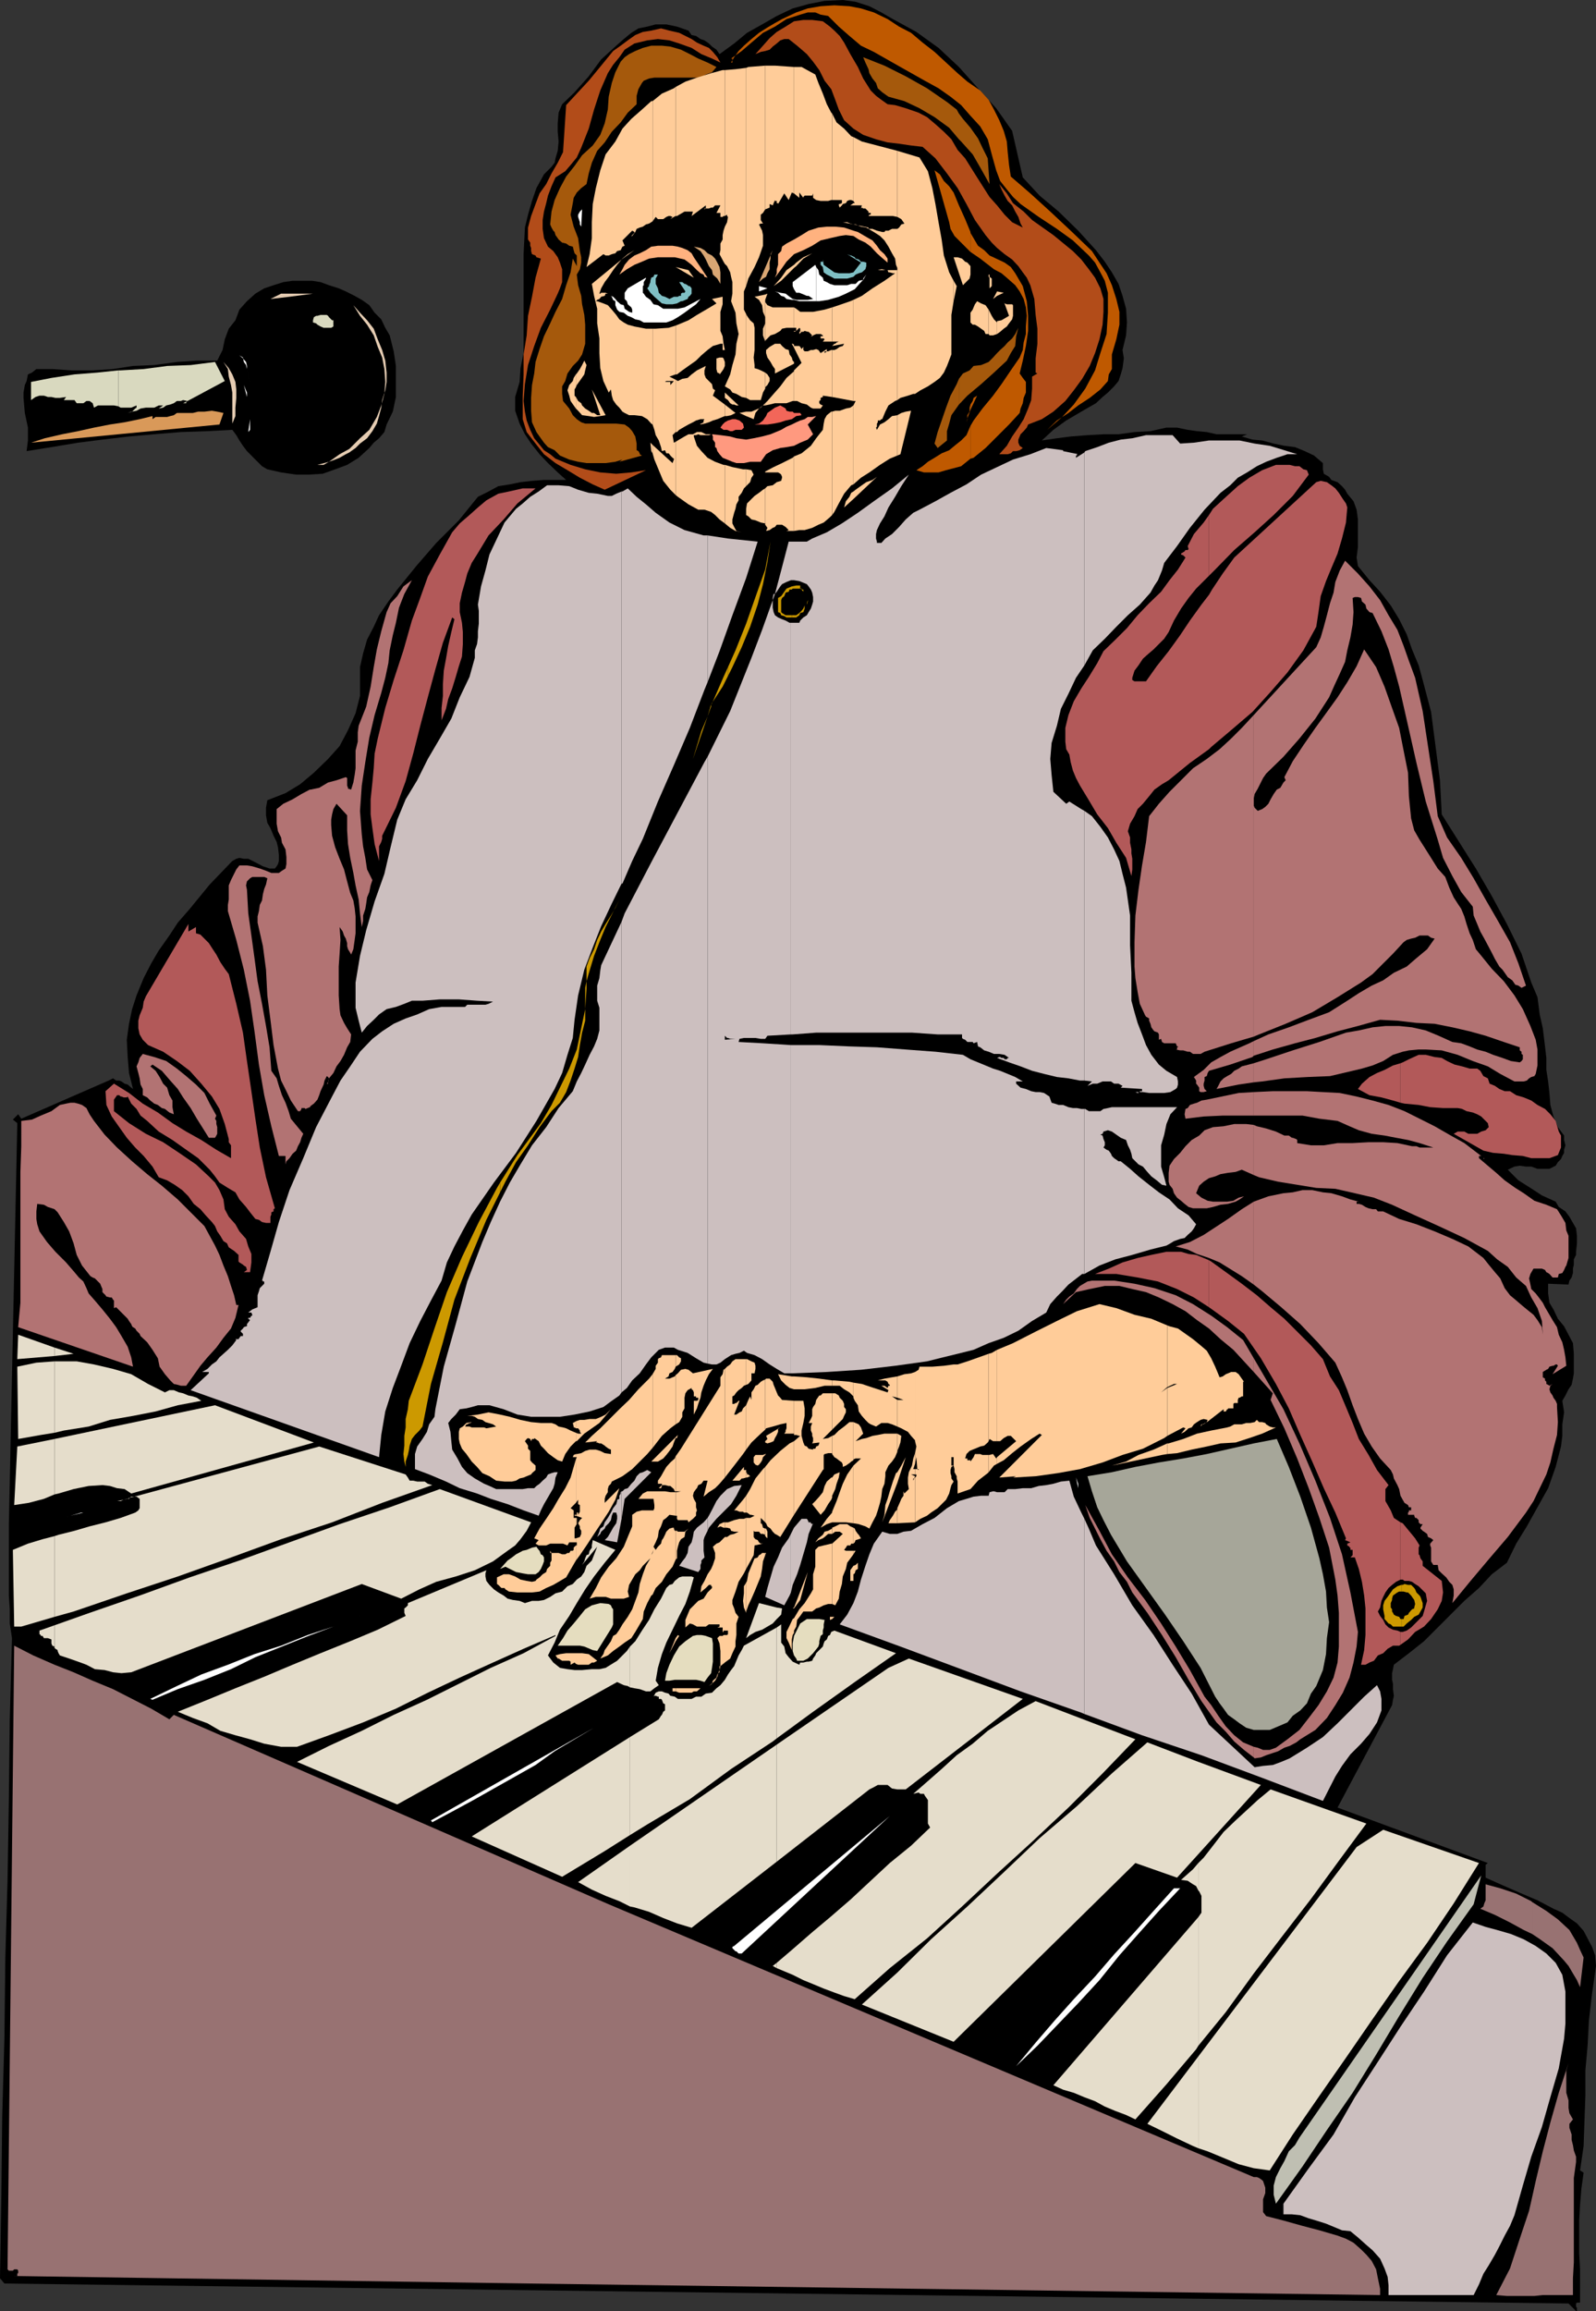
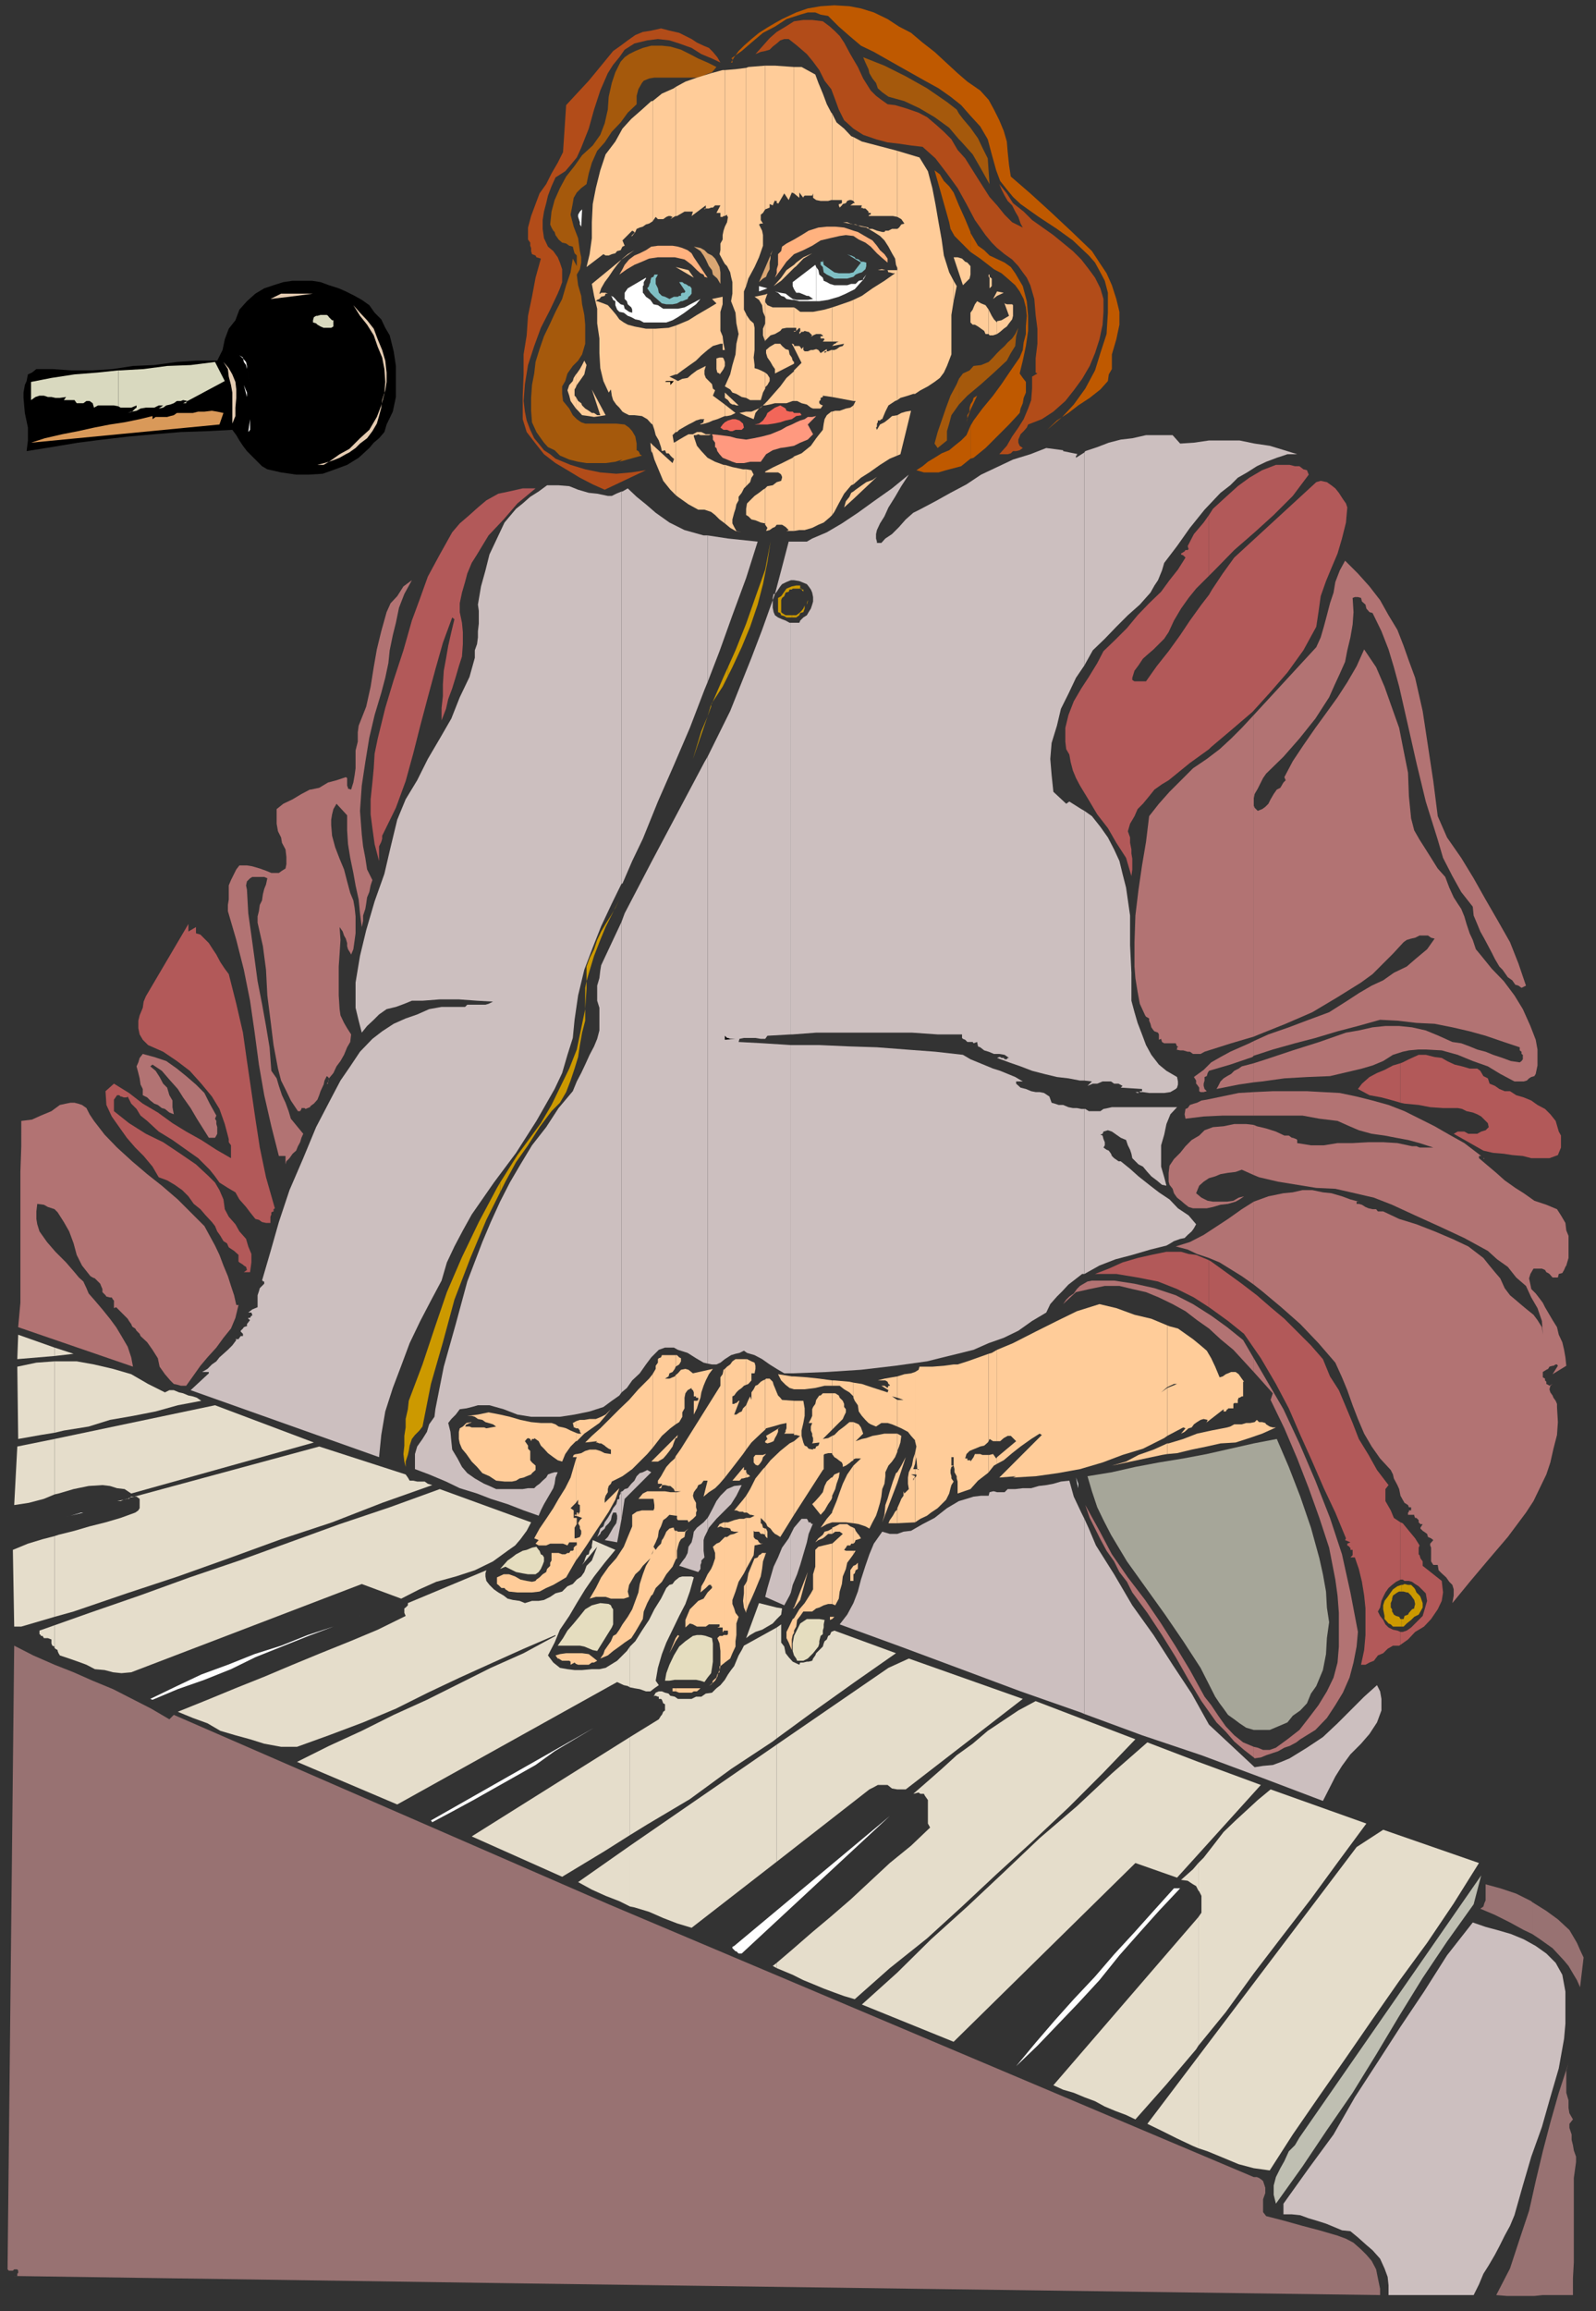
<svg xmlns="http://www.w3.org/2000/svg" width="360" height="521">
  <rect width="100%" height="100%" fill="#333333" stroke="none" />
-   <path d="m228.3 29.5 2.403 10.5 3.797 4.102 4.3 3.597L243.204 52l4 4.402 2 2.598 1.598 2.402L252.3 64l.902 2.7.797 2.902.203 3.097-.203 2.903-.797 3.3.297 1.899-.297 2.199-.402 1.402-.5 1.5-1 1.2-1.399 1.398-1.199 1-1.5 1.402-3.3 1.899-3.403 2-2.898 2.101L235 99.301l3.402-.5 3.098-.399 3.8-.3 3.602-.2h3.399l3.601-.5 3.598-.203 3.602-.797h2.398l2.402.5L270 97.2l2.203.203 2.2.5h6.898l-1.2.5 2.399.7 2.203.199 2.598.699 2.402.5 2.399.3 2.199.9 2.101 1 2 1.702v1.399l.2 1 1.199.699.5.7 1.402.5 1 .902.7.8.5.899L305.3 113l.699 1.902.3 2.2v6.199l-.3 2.398.3 1.903 2.602 3.199 2.399 2.601 2.402 3.098 1.899 3.102L317.3 143l1.199 3.402L320 150l.902 3.3 1.899 7.2 1 7.7 1 7.702.402 7.7 3.598 5.699 4.101 6.5L336.5 202l3.402 6.3 3.301 6.7 2.2 6.5 1.398 3.3.5 3.9.699 3.1.5 4.102.3 2.598v2.7l.403 2.6.297 2.602.203 2.7.7 2.597 1 2.403L352.8 256v1l.3 1.2-.3 1v.702l-.399.7-.3.699-.7.699-.5.8-1.402.7h-2.7l-1.398-.5h-1.199l-1.402-.2-1.2.2-1.5.7 2.399 2.402 2.703 1.699 2.598 1.699 3.101 1.402.7 1.2 1.5 1L354 274.3l.8 1.398.7 1.203.203 1.7v1.699l-.203 1.898v.703l-.5 1v1.2l-.2.898v1l-.3 1-.5.7-.2.902-4.597-.2v2.2l.297 2.097.902 1.5 1 2.102 1.399 1.699 1 1.902 1 1.899.199 2.398v4.403l-.2 1.199-.3 1.398-.7 1-.698 1.403-.7 1.199.399 2.601-.399 2.7v2.597l-.3 2.403-1.2 4.597-1.699 4.801-2.402 4.3-2.399 4.302L342 348l-2.098 4.3-3.402 2.602-2.898 3.098-3.301 2.902-9.098 9.098-3.402 2.7-3.399 2.6-.199 1-.203.9v1.5l.203.902v1.199l.2 1.5-.2.898-.203 1.203-12.297 23.098 33.899 12.5-.5.402v2.899l3.8 1.699 3.899 1.7 4 1.702 3.601 1.899 2 .898 1.598 1.203 1.703 1.2 1.5 1.699.899 1.699 1 1.902.699 1.899.199 2.398-.898 6.301-.7 6-.3 5.7-.5 5.6v5.7l-.2 5.5-.199 5.8-.8 5.5.8.5-.5 3.602-.3 3.598-.2 3.602V508l.2 3.602v7.5h-.7l-.203.199V520l.203.3v.7h-.203l-1.7-1.7L1 514.8l-1-1.198.3-18.301.2-18.2.5-17.8.203-18 .5-17.5.297-18 .203-18.2.5-18.3-.5-3.301v-3.2L2 359.7v-16.098l1.902-90.403-1-.797 1.2-1.203.699 1 19.699-8.597 1-.5.703.5h.7l.5.199.699.5.699.199.8.7.399.3-.898-3.598-.301-3.601-.2-3.899.5-3.601.7-3.301 1-3.098 1.601-3.902 1.7-3.3 1.699-2.9 2.402-3.398L40.102 208l2.699-3.098 4.5-5.5 5.101-5.3.899-.5.699-.2 1 .2h1l1.602.8 1.699.899 1.5.5H62l.402-.5.301-.5.2-.7V192.7l-.2-1.699-.3-1.2-.7-1.398L61 186.7l-.7-1.199-.3-1.7v-1.698l.3-1.7 4.102-1.601 3.301-2 3.098-2.602L74 171.102l2.602-2.903 1.898-3.597 1.703-3.801 1-3.899v-6.5l.7-3.101.898-3.102 1.5-2.898 1.199-2.602 2.102-3.097 2-2.7 4.3-5.3 4.5-5.2 5.098-5.101 4.3-5.301 2.403-1.2 2.2-1.198 2.597-.403 2.402-.5 2.598-.297 2.703-.203h5l-1.902-1.699-2.2-2.098-1.898-2-1.902-2.402-1.399-2.098-1.199-2.402-1-2.898V89.5l1-3.398.2-3.102.699-3.398V57.3l.3-6 .7-2.899L120 45.3l1-2.899 1.703-3.101 1.7-1.7.699-.902.199-1 .5-1.699.199-2.098-.2-2.203V27.8l.2-2.399.8-1.902 2.802-2.7 3.199-3.6 2.8-3.798 3.399-3.1 1.703-1.5 1.7-1.399 1.597-1L146 6l1.902-.5h2.399l2.402.5 2.598.902.699 1 1 .2 1 .699.902.3 1 .7.7.699 1 .7.699 1 3.3-2.4 2.899-2.398 3.402-1.902 3.301-1.898 3.598-1.7 3.601-1L186 .2l4.102-.2L193 .402l3.102 1 2.699 1.399 2.601 1.5 5.301 2.898 5 3.602 4.598 4.3 4.3 4.801 4.102 4.5 3.598 5.098" />
  <path fill="#bf5900" d="M221.102 20.402 223 22.5l1.203 2.2 1.2 2.402 1 2.398.699 2.402.199 2.399.3 2.898.399 2.602 4.402 3.8 4.5 4.098L241.5 52l4.8 4.602 1.7 2.597 1.602 2.403L250.8 64.3l1 3.101.699 2.899v2.898l-.7 3.301-1 3.402V83.2l-.698 1.203-.2 1.5-1.699 1.899L245.8 89.7l-2.598 1.703-2.203 1.7-2.598 1.699-2.199 2.101 3.4-2.903 2.601-2.8 2.598-3.598L247 83.5l1.203-3.898 1.399-4.301.3-4.801V66l-.699-2.7-1-1.898L247 59.2l-1.398-1.597L242 54.199l-3.598-2.597-4.101-2.7L230.203 46l-1.703-1.598-1.398-1.703-1.5-1.898-.899-2.399-1-3.601-.902-3.399-1.7-2.902-2.199-2.398-2.101-2.403-2.399-1.898-2.699-1.899-3.101-1.703-5.5-3.097-6-3.403-2.899-1.398-2.601-2.2L189.203 6l-2.402-2.398-1.7-.301-1.199-.5h-1.699l-1.703.5-3.098 1L174.801 6l-2.7 1.402-2.601 2.2-2.2 1.898-2.398 1.7h.301v.902h-.3l.699-1.2 1-1.402 1.199-1.2 1.699-1.5 1.703-1.398 1.899-1.203 1.699-1 1.601-.898 3.2-1.5 2.601-.899 2.899-.5 3.101-.203 3.399.203 2.601.5 2.899.899 3.101 1.5L202.801 6l2.699 1.402 2.602 2.2 2.699 2.097 2.601 2.403L216 16.5l2.203 1.902 2.899 2" />
  <path fill="#b24c19" d="m162.5 14.102-1.898-.903-2.399-1L156 10.801l-2.797-1L151 9.1l-2.598-.3-2.402.3-2.898.7-2.2 1.398-1.199 1.703-1.402 1.7-1.2 1.898-1.699 3.902L134 24.7l-1.2 4.3-1.698 4.3-1 2.2-1.399 1.7-1.203 1.402L125.3 40l-.898 2-.8 2.102-.399 1.699-.5 1.898-.3 1.903v2l.3 2.097.899 1.903 1.199 1 1 1.398.5 1.2.5 1.5v2.902L126.3 65l-.5 1.2-1.7 3.6-2.1 4.103L120.5 78l-1.398 4.3-.7 4.302-.3 3.8.3 2.399.399 2 .8 2.101.899 1.899 1 1.199 1.203 1.5 1.399.902 1.199 1 3.402 1.399 3.297 1 3.402.699 3.598.3 3.402-.3 3.301-.5-9.3 4.402-2.7-1.203-2.902-1.5L128 106l-2.7-1.598-2.597-2-1.902-2.402-2-2.598-.899-2.902v-5.3l.2-4.798v-4.5l.699-4.3.3-4.403.899-4.297.8-4.3L122 58.3l-1-.3-.2-.398-.8-.301-.2-.7v-.699l-.198-.5V54.7l-.5-.699v-2.7l.699-2.6 1-2.7.902-2.398 1.5-2.102 1.2-2.398 1.398-2.403L127 34.301l.703-10.602 2.399-2.597 2.699-2.903 2.8-3.398 2.7-3.301L140 10.3l1.602-1.198 1.699-1.2L145 7.2l1.902-.297 2.2-.5 1.898.5 2.203.5L156 8.801l1.203.8 1.5.7 1.2.5.898.898 1 1.203.699 1.2m39.402 9.598 2.399.702 2.902 1 1.899 1L211 28l1.902 1.7 1.7 1.702L216 33.801l1.703 1.898 2.7 4.301 2.8 4.402 1.7 1.899 1.699 2.101 1.699 1.7 2.402 1.199-.5-.899-.5-1.5L229 47.7l-.7-1.398-1-1-.698-1.2-.7-1.402-.5-1.199 1.7 2.102L228.5 45.8l2.402 1.898 1.899 1.903L237.6 53l4.4 3.602 1.902 1.898 1.7 2.2L247 62.601 248.203 65l.7 2.402v2.899l-.2 2.898L248 76.5l-1 3.102-1.2 2.898-1.698 2.902L242.203 88l-1.902 2.402-2.7 2.399L235 94.5l-3.098 1.2-.3.702-.7.797-.699.703-.203.5-.297.7v.699l.297.699.703.5-.703.5-.797.2h-.703l-.5.5-.7.202h-1.898l1.7-1.902 1.199-2.098 1.402-2 1.2-1.902 1-2.398.699-1.903.199-2.597v-2.7L234 84.2l-.398-.199v-3.2l.398-3.3v-3.398L233.602 71l-.301-3.598-.899-3.101-.8-1.7-.899-1.199-1-1.402-1.402-1.5-1.7-1.2-1.699-1.398-1.199-1.203L222.301 53l-2.399-3.398L218 46l-2-3.598-2.398-3.3L211 35.699l-2.898-2.597-2.602-.301-2.7-.399-2.597-.3-2.601-.7-2.899-1L192.5 29l-2.098-1.898-1.199-2.403-.8-2.199-.903-2.398-1.5-1.903-1.2-2.398-1.398-1.899L182 12.2l-2.2-1.898-1.898-1.5h-1l-.902.3-.797.7-.902.699-.7.7-1 .3-1 .2-1.199.5 1.7-1.9 1.5-1.698 1.601-1.403 2-1.199 1.899-1.2 2.101-.3h2l2.399.3 1.601 1.2 1 .902 1.2 1.2 1 1.5 1.398 2.597 1.699 2.903 1.203 2.597 1.7 2.703 1.199 1.2 1.199.898 1.402 1 1.7.2" />
  <path fill="#a5590c" d="m161.602 15.102-1 1.199-1.399.5L158 17.5h-10.398l-1.2.2-1.199.5-.402.5-.801 1.402-.398 1.5V23.5l-2 1.902-1.602 2.2-2 2.097-1.598 2.403L134.703 34l-1.203 2.7-.7 2.402-.5 2.398-1.198.902-1 1-.7 1.2-.199 1.199-.5 2.601.7 2.7 1 2.597.398 2.903.3 1.398v1.2l-.3 1.5-.7 1.202.301 2.399.7 2.398.199 1.903.5 2.398.199 2.2v4.3l-.7 2.402-.898 1.399-1.199 1.199L128 84.2l-.5 1.702-.7 1.2V88.8l.2 1.601 1.402 1.7.801 1.5.899.898 1 .7.898.3h7l1.902.2 1 .702.7.797.699 1.203.3 1.598v1.5l.399.2.3.5v.202l.5.297-5.097 1.403.7-.5-1.602.5-2.2.3h-4.3l-1.899-.3-2-.5-2.101-.903-1.2-1.199-1.5-.7-.898-1-1-1.398-.703-1-1-2.203-.2-2.597v-2.903l.2-2.898.5-2.602.3-2.597.903-2.903 1-2.898 1.399-2.899 1.199-2.601 1.5-2.899.902-3.101 1-2.899.5-3.101.899 1.699v-2.398l-.5-.5-.2-.7-.199-.8-.8-.2-.7-.5-.902-.203L126 54l-.2-.3-.5-.7-.198-.7-.301-.3-.399-.7-.3-.698.3-2.903.7-2.597 1.199-2.7 1.402-2.601 1.899-2.399L131.3 35l2.402-2.2 1.7-2.398 1-2.601.699-3.102.199-2.898.699-3.102.8-2.398 1.2-2.399.902-1 1-.703 1.399-.699 1.699-.7 1.902-.5h2.399l1.902.2 2.399.7 2 1 1.898 1 2.102.902 2 1M216.3 91.2l1.903-2 3.098-2.598L224.203 84l2.899-2.7.898-1.698L229 78l.203-2.2.5-1.898-.703 1.399-.7 1-1 .898-.698.801-1 .902-.7.7-.902 1-1 1-1.7.699-1.698.199-.899 1-1.5.7-.902 1.202V91.2" />
  <path fill="#a5590c" d="m216.3 85.402-.5 1.2-1.398 2.597-1 2.703-1 2.899-.902 2.601-.7 2.598.7 1 2.102-1.7v-2.1l.5-1.7.5-1.898 1.199-1.7.5-.703v-5.797m-.001-54 .5.5 2.602 2.899 1.899 3.3 1.902 3.399-.203-2.898-.2-2.903-1.198-2.398-1-2.102-1.7-2.398-1.699-2-.902-1.2v5.801m-.001-5.8-.5-.903L213.603 23l-4.5-3.098L204.3 17.2l-4.801-2.398-4.797-1.899.5 1.2.7 1.5.199.898.699 1.2.8 1 .399 1.202 1 .899 1.402 1 3.598 1 3.402 1.601 3.399 2 3.3 2.399 2.2 2.601v-5.8" />
  <path fill="#ff997f" d="m160.602 97.902 1.898.2 2.203.3 1.399.399 2.199.3 1.699-.3 1.902-.399 1.899-.5 2.402-1 1.2-.703 1.199-.5 1-.5.898-.398 1-.301.703-.5h1l.899-.2-1.899 1.9 1.2 2.202-1.2 1.2-1.703.699-1.398.699-1.7.3-1.402.2-1.7.5-1.5.902-1.198 1.7h-2.399l-1.402.3h-1.7l-.898-.3-1.203-.5-1-.403-.7-.797-.5-.703-.198-.699-.301-.2v-1l-.5-.698v-.7l-.2-.5" />
  <path fill="#fc9" d="m129.902 375.102.5.199h2.399l.699-.5h.5l.703-.399-1-.8-.902-.7-1.5-.203h-1.399v2.403m0-2.402h-2.199l-1.402.202-1 .297.5.703H126l.8.5h1.602l.301.2v.699l.899-.5.3.3V372.7m0-20.9.899-1.198 1.5-2.2 1.699-2.601 1.602-2.399 1.699-2.601 1.5-2.7.902-2.601-3.3 3.3v-.898l.199-.703.5-.797v-.703l.199-.699.5-.5.199-.5 2.402-1.2 2.2-1.6 3.398-3.4 1.203-1.398v-16.601l-.8 1-2.403 2.398-2.098 2.403-2.199 2.097-4.3 4.301-1.903 1.7-1.5 1.5 2.703-.298-.3.297h.3l.5.203h.399l.8.5.2.2.699.5.5.199v1l-1.399-.2-1-.5-1-.3H133l-1 .3-.898.5-1 .2h-.2v.699h.2l-.2.5v9.8l.5-.698.399-.2.5-.703-.899.903v1l.399.199v1.5l-.399.699v-.5h-.3v.5h-.2v.2l1.399.5-.5.5-.399.702.399.7v.5l.3.5v.699l-.3.699-.899.3v.9h.2v.702h-.2v3.399" />
  <path fill="#fc9" d="m129.902 348.402-.3.297-.2.203v.5l-.199.2h-.5l-.3.5H128l-.5.3h-.7l-.8-.3h-1.598v1.699l-.3.5V353l-.7.7-.199.702-.8.5-.7.7-.703.5-.2.3-.8.2-1.2-.2-1.398-.3-1.199-.7-1.402-.5h-1.2l-1.5.7v1.5l.301.199.7.699h.699l.199.3.8.5 1.903.2H120l1.703-.2 1.5-.8 1.598-.7 1.199-.698 1.703-1 1.5-2.602.7-1.2v-3.398m-.001-1.602h-.3v-2.398l.3-.5V342.2h-.5v-1.7l-.699-.5 1.2-1.2V329l-.5 1.7-.7 2.402-1.203 2.398-1.5 2.402-1.2 2.098-1.597 2.402-1.5 2.2-1.203 2.199 1 .398-.7.801.7.402h1.703l.899-.402H127l1 .402.402-.703h1.5v-.898" />
  <path fill="#fc9" d="m129.902 343.902.2-.3v-1.403h-.2v1.703m0-2.402h-.3v.2h.3v-.2m0-13.7-.5.2-.199.5h.7v-.7m-.001-2.898h.2l1.699-1.703L133.5 322l1.703-1.2 1.2-1.398 1.398-1.703-1.2 1.203-1 .5-1.199.5H133l-1.2.2h-1l-.898.3V322h.5l.399.5v.3l.3.4h-.699l-.5-.2v1.902" />
  <path fill="#fc9" d="m129.902 323-.5-.2-.699-.3-1-.5-.703-.2-1-.198-.7-.5-.898-.301H122l-2.2-.2-2.398-.5-2.402-.699-2.2-.5-2.597-.5-2.402.5-2.399.297h1l.7.203.699.5 1 .2.699.5.703.199 1 .3.7.5-2.2.399-.5-.2h-2.8l-.5-.198h-1l.3-.5h.2l.5-.301h.199l.3-.2h.2-.2l-1.199.2-.8.8-.7.399-.203.8v1.602l.203 1 .5 1.2 1 1.199 1.2 1.699 1.199 1.2 1.199 1.402 1.601.699 1.5 1 1.899.199h1.699l.902-.2.801-.5.899-.198.699-.301 1-.399.199-.3.8-.7v-1l-.8-.703-.398-.5v-2.097l-.5-.5v-.7l-.7-1 .399-.5.3-.203.5.203.2.5.199-.5h.5v-.203l.3.203.7.5.5 1 .703.7.899 1 1.199.898 1 .7 1 .3.699-1.7 1.203-1.698 1.2-1.2V323m-.001-2.598-.3.2-.399.199.2.8v.2h.199l.3.199v-1.598m0-228.3.5.5.899 1 1.5.199L134 94l1.402-.2 1.2-.198L133.5 87.8l1.902 5.8h-.699l-.703-.5h-.5l-.7-.5-.8-.5-.7-.699-.198-.5-.7-.5-.5-.902v2.602" />
  <path fill="#fc9" d="m129.902 89.5-.3-.3v-1.4l.3-.5v-2.898l-.5.797-.199.703-.8.899L128 88l.402 1.2.301 1.202.7 1 .5.7V89.5" />
  <path fill="#fc9" d="m129.902 87.3.2-.5 1-1.398.699-1L132 83.5l.3-1.2-.5-1-.5 1-.5.9-.698 1-.2.202v2.899M147.203 359.5l.7-1.5 1.398-1.398 1-1.7 1.402-1.703.7-1.597v-6.5h-.2l-.203-.5v-.2h-.297l-.703.2-.7.699-.3.699-.398.8-.301.4-.2.8-.699.7-.5.702-.5-.703.5-1 .5-1.199.2-1.398.5-1 .5-1.403.699-.5.699-.699 1.402.2v-5.298h-1.199L150 336.2h-2.797v1.703h.2l.199 1.399V340l-.2.5h-.199v9.402l.2-.5-.2.7v9.398m0-9.398-.3.5-.2.5.5-1.2V340.5h-2.402l-1.2.3-1 .7v2.602l-1 2.398-.898 2.2-1.703 2.6-1.7 1.9-1.698 2.402-1.2 2.398-1.402 2.402 1.402-.402h2.2l1.199.402h2.902l1.2-.402-.301-1.2.3-1.5 1.399-2.398 1-.902.699-1 1-1 .703-.7-1 1.7-.703 1.902-.7 2.2L144 359l-.7 1.902-.698 1.899-1 1.699-1.2 1.7-.699 1.202-.703 1-.7.399-.5 1.199-1.398 2-.3.902-.7 1 1.7-.703 1.199-1 1.402-1 1.2-.898 1.5-1 .898-1.399 1-1.703L145 365l.203-1.7.797-1.898.902-1.703.301-.199v-9.398m0-13.902H146l-1 .5-1 1.202h3.203V336.2m0-6.7h1.2l1.199-.7.699-.8.699-.898.703-1 .297-.903.402-1V324l-5.199 5.2v.3m0-.3-.3.3h.3zm0-2.798.399-.5 1.699-2.203 1.902-1.699 1.2-.898V310l-.2.3-.5.2-.703.3h-1l.8-.5.2-.698.703-.301.5-.7.2-.5V305.5H149.3l-.2.5-.5.2-.199.202v.797l-.5.703v.7l-.699 1.199v16.601m.001-224.202.399 1.402 1 2.398 1 2.402 1.601 2 1.2 1.2v-12L152 99.8l-.297-1.7.7-.699v-11.8l-.403-.2-1-.5 1.402-.5v-11l-1.601.5-2.899.2h-.699v21.597l.399 1.203.3 1.2.7 1.199.5 1.5.199.898.699-.199.3.7h.5l.2.202.203.297.5.5.297.203v.2l-.297.8-4.5-4.101v1.898" />
  <path fill="#fc9" d="m147.203 100.3-.5-.5.2 1.9.3.5v-1.9m0-26.198h-1.5l-2.601-.5-1.5-.403-.899-.5-1-.699-.703-1-1-1.2-.898-1-1-.398-1.399-.5h-.3l.3-.3.5-.2.399-.5.8-.203.2-.5h.699-.2l-.5-.199h-1l-.199.2h-.199l.399-1.2.8-1.398.899-1.2 1-1.5.902-1.203 1-1.199L133.5 64l.5 2.7.703 2.902v3.3l.5 3.399v3.3l.2 3.399.699 2.902L137.3 88.5l.5-.7.199 1.4.3 1 .7 1 .703.702.7.899.5.3 1 .5h1.199l1.699.2 1.2.699.902 1 .301.2V74.101m0-24.199.2-.3.5-.7.5.5h1.199l.699-.5.5-.203h.402l.5.203-.5.5.797-.5.402-.203V19.602l-.402.3-2.7 1.2-2.097 1.699v27.101" />
  <path fill="#fc9" d="M147.203 22.8h-.3l-2.102 1.9-2.399 2.1-2 2.2-1.601 2.902-2.2 2.899-1.199 3.601-1 4-.699 3.598-.203 4.102v3.597l-.5 3.602-.7 2.898 3.802-2.898.5.3h.699l.699-.3.8-.2.403-.5.797-.199.402-.8.5-.2-.5-1.203 2.2-2.199.5.3v.2l-.7.7h.2l.699-.9.3-.698.7-.301.699-.2.703-.5.7-.199.8-.5V22.801m5.199 358.499.801.302H156l.5-.301h.703l.797-.7h-5.598v.7" />
  <path fill="#fc9" d="M152.402 380.602h-.699v.699h.7v-.7M152.402 370l.801-1.2-.3-.198-.5.699V370m-.001-.7L151 372.7l1.402-2.7Zm0-17.698.301-.301v-1.7l.2-.902.3-1 .399-.699.8-.5.2-1.2.699-.698-.899.699h-1.5l-.199-.2h-.3v6.5m-.001-9.901h.301v.702l.2.297h2.199l.199.5 1-.797.699-.703V341l.203-.5-.203-.7v-1l-.5-.898-.2-.703.2-.797.5-.703.203-.199.297-.7.703-.3.5-.7h.899l-.899 3.602 1.2-1 1.398-.902 1-1 1.199-1.398v-24.5l-.297.199-.203 1-.5.699v1.902l-8.898 14.2-.7 1-.5.699v7.898h1.2l-.899.203h-.3v5.297" />
  <path fill="#fc9" d="m152.402 328.3-.199.5-1 .9-.902 1-.7 1.202-.5.899-.699 1v.699h.899v.3H150l.8.2h.403l.797.7.203.5h.2v-7.9m-.001-4.1h.301l.2-.7-.5.5v.2m-.001-3.098.801-.5.7-1.2v-1l.5-.902v-2.398l.199-1 .5-.7.898-.5v.297l.3.203.2.5v.899h-.2.7v.3h.5v.5l-.297.2h-.703v3.101l.703-1.402.297-1 .5-1.398.203-1.2.5-1.5.5-1.203.7-1.398.898-1.2-4.5 1-1-.8-.7-.2-1 .2-.699.8-.5.399v11.102m0-13 .301-.2.5-.3.399-.7v-.703l-.399-.199-.5-.5h-.3v2.602m-.001-196.5.5.398 2.399 1.7 2.199 1.202h1.402l1.5.5.899.7 1 1 1.199.898v-13.2h-.297l-1.902-.698-1.7-.903-1.398-1.5-1-1.199-.703-2.098v-.3h.5l.5-.2.5.2h1.902l.5-.2h-1.199l-1-.5h-1l-.902.5h-1l-.899.5-1.199.7-.8.5v12m-.001-14.2h.301l.5-.5 1.2-.703.898-.5 1-.5.699-.398 1-.301h.902l-.199.3v.4l-.5.3H158v.2l.902-.2 1-.3.899-.4 1-.3L163 94l.5-.2v-2.6l-2.7-2 .5-1.2-.5-.398-.198-1-.7-.7-.699-.703-.3-.797V83.5l.3-1-2 1-1.203.902-.898.797-1.2.203-1 .5-.5-.3v11.8m0-13h.301l1.2-.902 1.398-1L157 81.3l1.203-1.198 1.399-1.2L160.8 78l1.699-.5h.5v1.402h.5l-.297-1.402-.203-1.7-.5-1.198V70.3l.5-1.7v-1.699l-2.398.5 1 1-2 1.2L157.203 71l-1.902 1.2-2.399 1-.5.202v11m0-24.202 4.098 2.402-1.2-1.7zm0 0L152 60l.402.2m0-11.5h.301l.5-.298.7-.402.5-.3h1.898l-.301 1 3.203-2.4v.7h-.3v.2l.3-.2h.7l.5-.2h.398l.5-.5h1.199l-.898 1.7h.898v.902h.5l.203-.203h.297V15.801h-.5l-2.598.699-3.199 1-2.601.902-2.2 1.2v29.097M163.5 374.8l1.203-.898.5-1.203.7-1.5V370l.199-1.398V366l.5-1.5-.7-.898-.3-1-.399-1v-.903l.7-1.898.699-2.2 1.199-1.902.5-1v-11.5l-.5.203h-1l-1.2.297-1.398.5h-.703v1.203h.5l.703.2.2.5.699.199h1l-1 .5-.899.199-.703.5h-.5v21.102h.703v.8l-.203.2h-.5v6.199m0-6.199h-.297l-.203.199h-.7l-.5.5.5 1.199.2 1.7v3.402l1-.801v-6.2m0-22.101-.297.3-.203.2-.7.7-.698.3-.801.7.5 1.402v1.199l-.5 1.5-.399.898-.8 1.203-.7 1.5-.699 1.2L158 359l1.203-1 .7-.7h.5v.302h.199V358l-1 1-.899 1.402-1.203.5-1.898 1.899-1 2.398v1.703l1-.902.699.2.902.5h2l.7-.5h2.398v.5l-.5.202H163v1h.203v-.3h.297V346.5" />
  <path fill="#fc9" d="M163.5 343.2h-.297l-.902.402-.5.8.699-.3.703.3h.297V343.2m0-10.098 2.102-2.7 2-2.601.699-1v-10l-.7.699-.3.7-.5.202-.7.5h-.5l1.2-3.101h-.2l-.5.5h-.199l-.3.199h-.399v.3-2l.399-.198.5-.7.5-.5.699-.5.5-.5.5-.203v-5.797h-2.399l-.699.5-.5.7-.703.5-.5.5v24.5m0-215.102 1.203 1 1.2.7 1.398.3-1.2-.3-.5-.9-.398-.8v-.898l.399-1.5.3-.903.2-1 .5-.898V112l.699-.898.5-1 .5-.5V105.8h-.7l-2.398-.5-1.703-.5V118m0-24.2h.5l.902-.198 1-.5-2.402-1.903v2.602m0-4.101.703.5.5.702.5.297h.399l.5.203h.5L163.5 88.5v1.2m0-7.9v-.198l-.297-.801-.203-.2h-.7l-.698.2v2.398l.199.801.5.2v.202l.199-.203.5-.699.203-.3.297-.7v-.7" />
  <path fill="#fc9" d="m163.5 59.5.5.5.703 1.402.2 1 .3 1.2v2.597l-.3 1.703 1 2.598.199 2.402.5 2.399-.5 2.199-.2 2.402-.699 2.399-.5 2.101-1.203 2.7 1.203.699.5.699.899.3 1.199.7 1 .2V70.8l-.5-1v-4.1l.5-1.2V15.3l-2.399.302-2.402.199v32.898l.5-.297v.297l.203.203-.203 1.2-.5 1V59.5m0-8.398-.297.898-.203 1v1l-.5.902v1.5l-.2.899.903 1.699.297.5v-8.398m4.8 312.198.5-1.398.7-1.5.703-1.601 1.399-3.399.3-1.703.2-1.699.5-1.398v-.5h-.7l-.3.3-.399.2-.3.5-.5.199h-.2L169.5 353l-.7 1.7-.3 1.702-.2.399v6.5" />
  <path fill="#fc9" d="m168.3 356.8-.5.802v1.597l-.198 1.703.199 1.5.5 1.2V356.8m-.001-3.1.5-.9 1.2-2.198.203-2.2 1.899-.402h-.5l-.399-.3-.3-.5-.5-.2-.2-.2-.203-.3v-1.398l.203.199h1l.399.5h.5l.5.199v.3-1.698l-.5-.2-.2-.8-.3-.2V342.2l1 1v-12.5l-.5.5-1.7 2.102-1.199 2.398-.902 1.5v3.8h.199l.703.5h.297l.703.2-1 .5h-.902v11.5" />
  <path fill="#fc9" d="m168.3 337.2-.698.902-2 2.398h.5l.699.3h.8l.2.2h.5v-3.8m-.001-4.098h.2l.703-.301-.402-.399h-.301v-.3l-.2-.2v1.2" />
  <path fill="#fc9" d="M168.3 331.902v-.5h-.5v-.703l-2.597 3.102h1.598l.5-.5h.3l.7-.2v-1.199m-.001-5.102 1.2-1.6 2.102-2 1-.9V311l-.5.2-.5.3-.7.7-.5.202-.402.797-.5.703v1.7l-.297-.801-.402.8-.301.7-.2.5v10m0-14.601.5-.2.7-.8v-1.598h.703l.2-1v-.7l-.2-.703-.703-.297-1-.5h-.2v5.797m0-196.097.5.3.7.7.902.199 1.2.5 1 .199v.3-8.198l-.5.3-.899.7-1 .699-.703.699-1 1-.2 1.2v1.402m0-6.5.903-.903.297-1 .5-.699-.5-1-1.2-.2v3.802m0-15.802 1.7.7.402-1.398.801-1 .899-.7h.5v-.5l-1 1-2.102.899h-1.2v1m0-1.001-1.5.302 1.5.699zm0-3.1.903.5h2.399l.3-1 .2-.7.5-.898V84l-1-.5-.7-.3-.699-.2v-.7L170 80.603l.203-1.7v-5l-.203-1-.797-.703-.703-1-.2-.398V89.7m0-25.2.5-1.7 1.403-2.6 1-2.2.899-2.598V53l-.2-1-.699-1.398.399-.2h.5l-.5-.8v-1.2l.5-.402.5-.8V14.8l-3.801.302-.5.199V64.5m4.301 286.102.199-.5h-.2zm0-4.302.5.5v-1.5l-.301-.698h-.2v1.699m.001-3.101.199.202.3.7.7.5.5.699.5.5.402.199.797.5 3.102-5v-16.598l-1 .5-2.102 1.7-2.2 2.097-1.198 1.5v12.5m0-15.199.199-.2h-.2zm0 0" />
  <path fill="#fc9" d="m172.602 327.8-.5.2h-1.7l-.402.5v1.2l.402.5.5.202.301-.203.399-.5.3-.5.2-.699.5-.5v-.2m0-2.6.5.202.699-.203.699-.297.3-.703.403-.699.297-.7v-.8l.5-.2-3.2 1.9.302.702-.5.5v.297" />
  <path fill="#fc9" d="m172.602 322.3.199-.3 1.5-.398 1.699-.5 1.402-.301V322l-.199.5v.3l-.3.4h2.199v-7.4l-2.7-.198-.402-.5-.5-.5-.297-.7-.402-1-.301-.703-.2-.699-.698-.7h-.801l-.2.2v11.3m.001-204 .5.7-.301.7.8-.2.7-.5.5-.2.402-.5h1.2l.8.5.7.7-.5.2h1.699v-16.798l-.301.297-2.399 1.203-1.902.899-1.898 1v.199h2.898l.5.3.203.2.2.5v.2l-.2.702-1 .297-.902.703-1.2.2-.5.5v8.199m.001-26.899 1-.203 1.199-.297h2.601l1.399-.5h.3V83.7l-1.699 1.5L176 87.102l-1.5 1.699-1.398 1.601-.5.5v.5m0-4.102.5-.5.5-.898V85.2l-.5-.797-.5-.402v3.3m0-10.501 1.199-1.198 1-.301 1.199-.7.402-.5 1-.199h1.7v-4.601H174.3l-1.2-.5-.5-.7v8.7" />
  <path fill="#fc9" d="M172.602 68.102v-1.7l-2.399.5 1 .7.7 1.199.199 1.5.5 1.199v1.402l-.5 1.2v1.5l.5 1.398v-8.898m0-.5.5-1.403-.5.203zm0-20.402 1-.4V46l.699.3.5-1.198v.199h.402v.5h.297V46l1.402-2.398 1 1.5.7-1.7.5.2v-28.5L174.8 14.8h-2.2v32.398m6.502 320.904v-.5l.5-.903.199-1.5.699-.898.703-1h2l.899-.7.699-.199 1-.5 1-.3h.902V348h-.203l-1.7.402-1.198.297-.7.703v3.797l-.5 1.703v3.399l-.5.898-1.402 2.203-1.2 1.399-1.198 2v3.3m0-3.301-.301.2-.899 1.902-.5 1v1.399l.5 1 .7 1.699v-2.398l.199-1 .3-.5V364.8" />
  <path fill="#fc9" d="m179.102 362.602 1.398-1.903 1.703-6.297-3.101 8v.2m0-.2-.301.2h.3zm0-20.902 6.5-10.098.199-.203V328l.199-.2.8-.198h.903v-3.903l-.902.5-1.2.203 2.102-2.101v-8.2h-2.101l-.5.5h-.301l-.7 1-.199.899-.5.7-.199.5v1.5l-.3.702-.5.899h.8l-.3.8v.899l.3.7v.5l.2.5v.702l-.2.5 1.598-.203v.203l-.2.5-.5.2-.199.5h-.5v.199l-1-.2-.402-.5-.5-.199-.297-.703-.402-1.5V322.5l.402-1.7.297-1.6v-1.7l-.297-1.7h-2.101v7.7h.5l.699.2h.199l-1.398 1.202V341.5m0-28.3h2.398l2.402-.298 2.098-.5h1.703V311.2l-2.902-.398L182 310.5l-2.898-.2v2.9m0-2.9h-.5l-3.102-.5.703 1.4 1 1 .899.702 1 .297v-2.898m0-190.601 1.199-.2h1.199l1.703-.5 1.399-.7 1.199-.5 1.402-1.198.5-.5V92.8h-.203l-1 .8-.5.899-.2 1-.198 1.402-.801 1-.7.899-1.199 1.699-2.101 1.7-1.7.702V119.7m.001-29.298h.699l1 .5L182 91.2l.902.703.5.2h1.7l.5-.7-.5-.203-.301-.297v-.5l.3-.203v-.5l.5-.199v-.3l2.102.3V78.902h-.203l-.7.297h-.3l-.5.403v-.403h.5v-.5l-1.398.903-.5-.7-.5-.203-.7.203h-.5l-.699.297h-.703l-.297-.297V78.2l-.402.5-.301-.5-.2-.199h-1.198v-.3.702l1.699 3.399-1.7 1.699v6.902" />
  <path fill="#fc9" d="m179.102 81.602-.301-.301-.2-.7-.5-.699-.199-1-.699-.203-.8-.699-.403-.5h-1.2l-1.198.7-.801.702v.7l.3 1 .7 1 .5.898.5.7v1l4.3-2.2v-.398m.001-3.902-.301-.2h-.2l.5.902V77.7m.001-3.798h.5v.7l.699-.7.199.2v.699h-.2v.5l.5-.5h.403l.297-.2.703.2h.2l.8.8-.3.2h.3l.2-.2.699-.3h1l.5.3v.2h-.5v.5h-.301 1l.199.199-.398.5h2.101v-7.7l-1.703.5-2.598.5H180.5l-.898-.698-.5-.301v4.601m0-13.5.5-.402 1.601-1.7 2-1.198-2 .898-1.601 1.2-.5.5v.702m0-.702-1.7 1.202-1.199 1.7L174.5 64.5l1.703-1.2 2.899-2.898V59.7m0-16.098 1.199 1v-1.2l.902 1.2v-.2l.297-.3h1.703l.2-.5v1l.699.5 1 .199h1.699l.699-.2h.203v-19.5l-.203-.199-1-1.902-.898-2.398-1-2.403-.7-1.898-3.101-1.7h-1.7v28.5M187.703 365l.5-.5h-.5zm0-.5h-.5v.7l.5-.2v-.5m0-2.898.7.3.8-1.5.2-1.601.5-1.7.199-1.699.699-1.703.3-1.398.899-1.2.5-.699v-.8h-1.7l-.398-.2.399-.5.3-.5h.7L192 348h.5v-3.598l-.7-.3-.698-.5h-1.7l-1 .5-.699.3v1.399l.7-.5h1l.699.5-2.399 2.199v13.602" />
  <path fill="#fc9" d="m187.703 344.602-.902.5-.801.199-.398.699-1 .8-.7.9.7-.5 1-.4.398-.3.8-.7h.903v-1.198m0-1.402h3.098l1.699.202v-13l-1.398 2-1 2.098-.7 1.902-.699 2-1 2.399v2.398m0-2.199-1.203 1.402-1.398 2 1.398-.8 1.203-.403V341m0-3.398v-.403l.7-1.5.3-1.199.5-1.398.2-1.2-1.2.5-.5.7v4.5m0-4.5h-.203l-1 .898-.5 1-.398 1.402-.801 1-.899 1-.699.7 1.899 2.398.898-1 .8-1.398.7-1 .203-.5v-4.5m0-5.5v.199l.5.699.5.3.5.4.7.5.199.5v.5l.699-.298.3-.203.7-.5.199-.199.5-.3v-8.598h-.898l-1.2 1-1.199.898-1 1-.5.2v3.902m0-5.302 2.399-2.398.3-.703.399-.797v-.703l-.399-.5v-.699l-.3-.7-.7-.698-.199-.5-.8-.5h-.7v8.199m0-9.899h1.7l1 .797 1.199.703.898.899v.3-3.402l-.898-.199-3.399-.3h-.5v1.202m0-196.3.5-.7 1-1.902 1.2-2.2 1.597-1.898.5-.203V91.402l-.7.5-1 .2-1.398.5h-1l-.699.199v23.3m0-26.601 4.797.902v-22.8l-.7.3-2.597.899-1.5.5V77h1.5l-.5.2-.3.3h-.2l-.5.5 2.7-.5-.301.5-.7.2-.699.5-.5.202h-.5V89.5m0-34.098 2.2-.5-2.2.5m0 0h-.203l-2.2.5 2.2-.5h.203m0-10.3h2.2v.699l-.5.199h-.2v.3l.2.5.5-.5.199-.3.699-.2.3-.5.5-.198H192l.5.199V30.902l-.5-.203L190.402 29l-1.699-1.398-1-2v19.5m4.797 309.8.3-.203.2-.699.5-.3v-1.4l-.5.5-.5.2v1.902m0-1.902-.5.7-.2.3v2.402h.7V353m0-2.598.5-.8h-.5zm0-2.402.3-.3.2-.5.703-.2.5-.2-.5-.8-.203-.2-.5-.698-.2-.5-.3-.2V348" />
  <path fill="#fc9" d="m192.5 343.402 1.203.2 1.5.5.899.5.699-1.403.8-1.5.399-1.199.5-1.7.3-1.398.2-1.703.5-1.199.203-1.7v-.898l.7-1.5.8-.902.7-1 .5-1.2v-4.1H199.5l-1.5.3-1.2.2-1.398.5-1 .202-1.402.5 1.703-1.703-.5-1.398-.5-.7-.703-.3-.5-.2V329l.5-.2h1.203l-1.703 1.602v13m0-28.3.3.699.7 1 .203 1.398.7 1 .8.903.7.699.5.3 1.199.5 1.199-.8h1.402l1 .3 1.2.5v-6l-1.2-.8 1.2.3v-4.8l-1.2.199-1.703.3-1.5.4h1.703l.5.3.2.5.3.2v.202h-.3l-.2.5-.703-.5h-.7l1.602 1-.199.5-3.101-1-2.7-.902-1.902-.3v3.402m0-202.602 5.3-5-1 .7-1.398.5-1 .702-1.402 1-.5.399v1.699m0-1.7-.5.302-.398.898-.801 1-.399 1.402 2.098-1.902v-1.7m0-1.6 1.703-1.5 1.899-1.2 2.398-1.7 2.203-1.398 1.7-.703v-9.097l-1.2.199-.8.699-.903.7-1 .5-.7 1.202-.198-.5.199-.203V95.5l.199-.3v-.4h.5l.3-.3h.2l.703-1.7.7-1.398 1.5-1 .5-.203V60.902h-2.2l.2.5h.3l.7.2h.5L199.5 63.3l-2.7 1.7-2.398 1.7-1.902.902v22.8h.5l-.5 1V109.2m0-58.598 1 .199-.5-.2zm0 0-.7-.2-.698-.3h-1l2.398.5m0-4.302h1.902l-.199.7.2-.2.3.2h.5l.7.7v.3h.5v.402h-.301l-.2.297h-.5 6l1 .203V34l-8-2.098-1.902-1v14.399l.3.5h-.3v.5m0-.501-.7.5h.7Zm9.902 297.602 4-.203v-10.097l-.199.199-.203.5v-.5h.203l.2-.5-.903-.399h.902V331.2H206l.402-1.199v-2.398L206 328.8l-.297 1.601-.703 1.5-.2 1.2v1.398l.2 1.2-1 1-.2-.5v1l-.5.702-.198.5-.301.7-.399.898v3.402" />
  <path fill="#fc9" d="m202.402 340.3-.5.5-.5.9-.699 1-.3.702h2v-3.101m-.001-6.001 1.899-5.8-1 1.902-.899 1.5v2.399m0-2.399-.3.2-.7 1.898-.699 2.2-.5 1.702-.5 1.399-.203 2.199-.5 1.7 3.402-8.9v-2.398m0-4.602v-.198l.399-1 .3-.903.2-1.5-.899-.5v4.102m0-5.699.899.398 1.5.8.699.9.902 1v-15.4l-.902.302-1.5.199-1.598.5v4.8l1.399.5h-1.399v6m0-218.901.7-.298 2.398-9.8-1.2.199-1 .3-.898.5v9.098m0-12.499.7-.5 1.699-.5 1.199-.4h.402V35.2l-4-1.2v14.902l.899.5.699 1-.7.2-.5.699-.398.3V90.2m0-38.598h-1.199l-.8.398h-.7l-.203.3h-.5l-1.2-.3-1-.398h-.898l1.2.699 1.398.898 1 1 .902 1.403.801 1.5.7 1.199.199 1.398.3.703v-8.8m4 291.598 1.2-.798 1.5-.703L210 341l1.5-1 .902-.898 1-1 .7-1.403.3-1.199.2-.7.5-.8-.5-.7v-.5l-.2-.698v-.7l.2-.703.5-.297v-.902.902h-.5V328.5h.5v-20.898l-2.2.3-2.601.2h-2.899l-.199.699-.8.5v15.601l.3 1.2-.3 1.5V330l.3-1.5.2 2.7h.3v.202l-.3-.203h-.5v1.203h.3v.399l-.3.3V343.2m-.001-254.4 1.2-.8 1.699-.898 1.5-1 1.199-.903.902-1.199.7-1.5 1-2.598V71l.5-3.098v-4.601l-1-1.899-1.2-3.8-.5-3.602-.699-3.898L211 46l-.7-3.598-1-3.8-1.898-3.102-1-.3v53.6m8.7 241.602.199.797v.703l.5.899v.5L216 334v2.7l2.902-1 1.7-1.9 2.199-1.698.199-.2V328h-1.398l-.5-.2h-1.2l-.3.7-.7 1v-.3h-.699v-.4h-.5l.297-1 .703-.698.7-.301.5-.2 1.199-.5.898-.199.8-.703.2-.297V305.2l-4.797 1.703-2.203.7h-.898v22.8" />
  <path fill="#fc9" d="m215.102 67.902.699-3.402-.7-1.2zm0-9.902 2.101 6.3 1.5-1.5.2-.898V60l-.7-.8-.5-.2-.703-.7-1-.3h-.898M223 331.902l1.203-1.5.7-.402v-1.5l-.2.3-.703-1-.797.2H223v3.902m0-7 .203-.5.797.5h.902v-20.601l-1.199.699-.703.2v19.702M223 75.3l.203.302H224l.902-.301v-2.899.297l-.699-.699-.5-.8-.703-1.4v5.5" />
  <path fill="#fc9" d="m223 69.8-.7-1-1-.398-.898-.5-.5.7-.3.699-.2.5-.5.699v2.2l.5.5h.5l.7.402 1.398 1 .3.699h.7v-5.5m0-7.899v.5l.203.2V65l.5-.5v-1.7l-.5-.398v-.5H223m0 0-.7-.3.7.3M224.902 330l1.5-.8 1.899-1.598 1.902-1.5 2.399-1.7 1.898-1.203.5.301-9.598 9.602 3.801-.301-.703.3 5.102-.3 5-.7 5-.902 5.101-1.5 4.5-1.699 4.598-1.398 4.8-2.403.7-.5v-10.797l-1.399 1 1.399-1.203v-13.898l-3.598-1.5-3.8-.899-4.102-1.5L248 294l-5.098 1.602-4.5 2.199-4.8 2.398-5.102 2.602-3.598 1.5v20.601h.7l.8-.703.899-.5H228l1.203 1.203-4.3 3.598v1.5m-.001-254.7.7-.5.8-.698.7-.5.5-.7.699-.902.199-.8v-2.4l-.2-.198h-1.198l-.5-.2-.2-.5 1.2 3.297-1.7 1-1 .203v2.899m0-8.601 1.5-.7-1.5-.3zm0-1L224 67.401l.902-.703v-1M263.3 327.8l2.2-.198 3.3-.801 3.403-.7 3.098-.699 3.402-.203 3.098-1 2.902-1 3.098-1.398h-.7l-.699-.2-.8-.5-.2-.3-.699-.2H284l-.5-.5-.5.5-1 .2h-.898l-1 .3h-1.7l-.902.5-.7.2-1 .199-2.597.5-3.203.7-3.098 1.202-3.3 1h-.301v2.399" />
  <path fill="#fc9" d="m263.3 325.402-3.097 1.399-3.402 1.199-2.801 1.5-3.2.902L262.103 328l1.199-.2v-2.398m-.002-1.702 3.602-1.9.5.2-1 1.2.801-.4.899-.8.699-.2.5-.698.699-.5.8-.5.7-.2.902.2-.199.5-.203.199 4-3.102v.5h.5l.3-.5h.2v-.199h1.203v-1l.2-.2h.8v-.698l.2-.5h.199l.5-.301h.3V311.5h.2l-.5-.7-.7-1-.699-.5h-1l-.703.302-.5.199-.7.5-.698.199-1-2.398-.899-1.903-1-1.699-1.402-1.2-1.7-1.398-1.699-1.203-1.699-1.199-1.902-.5-.5-.2v13.9l1.5-.7h.699l-2.2.902V323.7M182.902 75.8l-.5.5zm-3.3-1.198h-.5v.199zm20.601-13.7h-.5L199 60.7h-.2l-.8.203h2.203m-4.301-9.301V51.3l-2.402-.5.703.3 1.2.2.5.3m-55.7 6.9 2.899-2.098-1.5.899-1.2 1-.199.199m45.097-2.598h-.198l-1.899 1.2 1.899-1.2h.199m-22.801 319.7h-.2v.898Zm-.2.898-.3.7.3-.2Zm-.3.7-.2.3-.198.7-.801.702-.2.7-.699.5 1.399-1.2.5-.902.199-.8m-12.7-42.4-.698.7h.5l.199-.5v-.2" />
-   <path fill="#fc9" d="m272 320.8-.797.302h.297l.203-.301H272m-.797.301H271l-.2.5zm-146.801 29-.3-.5v.5zm0 0" />
  <path fill="#bf5900" d="m218.902 103.402.7-.203L222.3 101l2.601-2.598 2.7-2.703L230 93.102l.203-1 .5-1.2.2-1.203.5-1.199v-2.398l-.7-.903-.703-1 .703-2.898.7-3.301.5-3.398v-3.403l-.301-3.297-.899-3.402-.703-1.2-1-1.698-1-1.403-1.398-1-1.899-.898-1.5-.7L222 56.403l-1.398-1-1.7-2.902v4.3l2.2 1.5 3.101 2.4 1.7.902L227.3 62.8l1.7 1.5 1 1.398.902 1.703.5 1.899.2 1.898-.2 2.403V75.3l-.5 1.898-.199 1.703-.703 1.7-2 2.898-2.098 3.102L224 89.199l-2.398 2.903-2 2.699-.7 1.199v7.402" />
  <path fill="#bf5900" d="M218.902 96 218 98.102l-1.2 1.199-1.5 1.199-1.198 1-1.7.7-1.601 1-1.5.902-1.2 1-1.398.898 1.7.5h3.3l1.7-.5 3.398-.898 2.101-1.7V96m0-3.598 1.5-3.203-.8.5-.2.703-.5.797v1.203" />
  <path fill="#bf5900" d="m218.902 91.2-.199.702v.899l-.5.8v.7l.7-1.899V91.2m-.001-38.7v-.2l-1.199-2.898-1.402-3.101-1.2-2.899-1-1.402-1.199-1.2-.902-1.5-1.2-.898 3.302 11.7.3 1.5.899 1.597 1.5 1.5L218 55.902l.902.899V52.5" />
  <path fill="#bf5900" d="m218.203 94.3-.203.9.203-.7zm0 0" />
  <path fill="#fff" d="M131.102 51.102v.199-.2l-.301-.5v-.5l-.399-1.199v-.5l.399-.703.5-.5-.2 3.903" />
  <path fill="#ffb27f" d="m156.5 58 3.102 4.602-.7-.2-.199-.5-.703-.3-.797-.7L156 59.7l-.898-.699-.7-.5-2.199-.5h-3.8l-2 .3-1.602.7-1.7.7-1.699 1-1.699 1.202.7-1.203.5-1 1-1.199 1.199-.898 1.199-.5 1.402-.7 1.2-.8 1.5-.2h3.3l1.2.2 1 .3 1.199.5.898.7.5.898m43.703.299v.9l-1.402-1.2-1-.898-1.399-1.5-1.199-.903-1.5-.699-1.203-.8-1.7-.2-1.398.2-2.199.5-2.101.5-1.899 1.202-2 1-2.101.899-1.7 1.699-1.199 1.7-1.402 1.902.402-1v-.903l.297-1v-2.398l.703-.7.2-1 1-.699 1.699-.902 1.699-1 1.601-1 2.2-.7 1.898-.198h1.902l2 .199L192.5 52l1 .3 1.203.7 1.2.7.898.5 1 1.202.699 1 1 .899.703 1" />
  <path fill="#d9a673" d="M162.5 61.402V64l-.7-1.2-1-.898-.198-1-.7-.902-.699-1.5-.5-.898-.703-1-1.5-1 1.5.3.902.5.7.7 1 .5.699.699.5.898.5 1 .199 1.203m8.703 2.2 3.098-7.2-.5.899v1l-.2.898v1.5l-.5.903-.3.8-.7.399-.898.8" />
  <path fill="#7fbfc4" d="M195.402 59.2v.8l-.199.7-.8.702-.7.2-.703.3-.5.5-1.398.399h-2.899l-.703-.399-1-.5-.7-.5-.198-1.203-.5-.5V59h.5v-.5l.199 1.2.699.5 1 .702.703.5 1 .2h2.399l.898-.2 1.703-2.203-3.101-1.898.699.3H192l.8.399.2.3.703.2.5.5h.5l.7.2M152 66.902h.902l.301-.203h.399v-.5l.3-.199h.5l.2-.3-1.399-2.098h.7l.5.398h.199l.5.3.199.2h.3l.399.5v1.2l-.398.5-.301.202-.2.5-.5.2-.699.3h-.3l-.899.5-1 .2h-1.402l-1-.2-.899-.8-.8-.7-.899-.902-.703-1 .402-.5v-.2l.301-.698V63.3l.2-.7.5-.199.199-.5h.8l-.5.899V64l.5 1 .2 1 .699.7.699.202 1 .5 1-.5" />
  <path fill="#fff" d="m137.8 66.7.5.202.5.5.403.5.797.7.703.199.2.8 1 .7.699.199v-.7l-.2-.5-.8-.698-.2-.7-.5-.5V66l.7-1 4.101-2.398v.199l-.5.8v.7L145 64.5V66l.203.2.5.702 1 .7.7 1 1 .199 1.199.8h3.3l1.5-.3L158 67.402l-1 1.2-1.398 1-1.2.898-1.5 1-1.199.7-1.402.5h-5.098l-.902-.5-1-.2-.899-.5-.8-.3-.899-.7-1-.2-.5-.5-.203-.5-.2-.5v-.898l-.5-.3-.3-.7-.2-.203m46.302 1.203h.699l2-.3 2.402-.7 1.598-.703 2-1 1.402-1.597.5-.5-1 .199L193 64h-1l-.898.3h-2.899l-1-.3-.703-.398-.7-.301-.198-.7-.801-.699-.2-1-.5-.703v7.703" />
  <path fill="#fff" d="m184.102 60.2-.2-.5-5.101 3.902v.898l.3.7.5.8h.7l.5.2 1.199.5h.402l1 .702-1.199.2h-2.402l-1-.2-.7-.5-.898-.703L176 66l-1.2-.3.7.3.703.7.7.202.5.5 1.199.2h.5l1.199.3h3.8V60.2m10.602 2.902V62.8l.7-.899zm0 0" />
  <path d="m87.902 75.602.899 3.597.5 3.301v7l-.7 3.3-1.398 2.9-.5 1.702-1.203 1.399-1.2 1-1 1.199-2.398 2.2-2.601 1.6-2.7 1-2.8 1-3.2.2h-2.8l-3.399-.5-3.101-.7-1.2-.698-1-1-1.398-1.403-1-1-.902-1.199L54 99.3l-.7-1.198-.898-1.2-5.601.297-6 .203-6 .5-5.7.5-6 .7-5.5.699-6 1-5.601.898.3-2.398v-2.899l-.698-3.3-.301-3.403V88.5l.3-1.7.399-.898.3-1.5.903-.402 1-.8h3.598l4.3.3h4.801l4.598-.3 4.5-.7 4.8-.2 5.102-.698 4.5-.301H49l1.203-2.399.5-2.402.899-2.398 1.5-1.903.898-2.398 1.703-1.899 1.899-1.703 2-1.199 2.101-.7 2.2-.698L66 63.3h4.402l1.899.3 1.902.7 2.2.699 1.597.7 2 1 1.602.902L83.3 68.8l1.2 1.7L86 72l.902 1.902 1 1.7" />
  <path fill="#fff" d="M171.203 65.7v-1.2l1.899.5zm0 0" />
  <path fill="#e5ccb2" d="M52.402 95.5v-7l-.3-1.7-.5-1.898-.2-1.703-1-1.597 1.2 1.398.8 1.402.7 1.7.199 1.699v1.898l-.2 2.203v1.899l-.699 1.699M65.3 66.902l5.302-.703H65.3zm0-.702h-1.898L61 67.401l4.3-.5V66.2M78.8 102l.403-.3 1-.7 1-1 1.598-1.2L84 97.2l1-1.7.5-1.7.5-1.898.203-1.703.7-2.199.3-1.898V84l-.3-2.7-.7-2.398-1-2.402-.902-2.398-1.5-1.903-1.598-1.699-1.5-1.7 1.5 2.4 1.598 2 1.5 2.402.902 2.597 1 2.403.5 2.597.2 2.903-.2 2.699L86 91.402 85 94l-1.7 2.902-2.097 1.899-2 2-.402.398V102m-.001-.8-2.198 1.202-2.399 1.7 1.399-.5 1-.403 1.398-.797.8-.402v-.8m-4.597 2.902-2.601.699H73zm0 0" />
  <path fill="#fff" d="m218 66.2-1 4.8 1-4.8M58.102 69.3 53.8 74.103l4.3-4.801" />
  <path fill="#c90" d="m112.8 268.8 1.2-2.398 2.402-4.402 2.7-3.8 2.601-4.098 2.7-3.602 1.898-1.898 1.402-2.403 1-2.597.899-2.7.8-2.601.399-2.7.5-2.8.699-2.7V227.5l-.898 4.3-1 4.802-1.7 4.3-2.101 4.297-1.899 3.903-2.402 4.097-5.297 7.203-3.902 6.2v2.199" />
  <path fill="#c90" d="m112.8 266.602-.698 1.199L108 275.5l-3.797 7.902-3.402 7.899L98 299.5l-2.7 8.102-3.097 8.199-.203 1.898-.5 2.203v1.899l-.297 1.898v2.203L91 327.801l.203 1.699.297 1.2v-1.2l.5-1.5.203-.898.2-1.2.5-1.5.699-.902 1-1 .699-.898L97.203 312l2.7-9.398L102.5 293l3.602-9.398 3.601-8.602 3.098-6.2v-2.198m51.402-114.2 1-2 2.098-4.5 1.902-4.601 1.7-5 1.199-4.602 1-5 .699-4.597-1.2 6.3-2.199 6.2-2.101 6-2.399 6-1.699 3.8v2" />
  <path fill="#c90" d="m164.203 150.402-1 2.2-2.601 6-.2.199 2.598-4 1.203-2.399v-2m14.399-11.202h1l.699-.5.199-.5.703-.2.297-.8v-.7l-.297.7-.402.5-.5.5-.7.5h-1v.5" />
  <path fill="#c90" d="M178.602 138.7h-1.399l-.8-.5-.2-.2v-2.7l.2-.5.5-.398.3-.8.7-.2.199-.5h.5v-.703l-1.2.5-.5.703-.699 1-.703.399V138l.5.2.203.5.7.202.5.297h1.199v-.5m0-5.797.199-.203h1.699l.3.203.403.5v-.5h-.402v-.203h-.301V132h-.898l-1 .2v.702m137.5 233.798h.5l.699-.7 1-.8.699-.7 1-.5.402-.7.5-.898v-1l-.5-1.402-.199-.3-.703-.7-.297-.7-.203-.3-.7-.7h-.698l-.801-.198-.399.199h-.3v1.5h.5l.699.199h.3l.7.7.199.3.5.7.203.902-.203.8v.2l-.5.199-.7.8-.198.399-.801.3-.2.7h-.5v1.7" />
  <path fill="#c90" d="M316.102 365h-.2l-.3-.5-.7-.2-.5-.3-.199-.398-.203-.301v-.5l-.297-.399v-1l.297-.703v-.297l.203-.703.7-.5.3-.199.399-.2h.5v-1.5l-.899.302-1 .699-.5.699-.703 1-.7.902-.3 1v.899l.3 1.5V365l.2.2.703.8.5.2.5.5h1.899V365M181.703 136.5l.297-.2.203-.698v-.801.5L182 136v.3l-.297.2m-21.301 22.3v.5l-.8 2.2Zm-.8 2.7-1.399 3.3-1.902 6.302zM132 227.5l.3-4.598V221.2l-.3 1.5v4.801m.3-6.301.7-2.4 1-3.3 1.402-3.598 1.2-2.902 1.699-3.398 1.402-2.801-.902 1.898-1 1.703-1.2 1.899-1 1.699-.898 1.902L134 214l-1 2-.7 1.902v3.297" />
  <path fill="#ccbfbf" d="m140.203 342.402.7-4.5 6-6-.903-.5-1 .5-.7.2-.698.699-.5 1-.7.699-.8 1-.7.2-.5.5h-.199v6.202" />
  <path fill="#ccbfbf" d="m140.203 336.2-.203.202v.297l-.297.5v.703l-.5.2v.3l-.203.7-.7.898-.5 1-.698 1.2-.7 1-.3.902-.7.5-.199.699-.5 1.199.7-.7.199-.5.8-.698.2-.5.699-.7.5-.703.199-1 .3-.699h.7l.203.7v.702l-.203 1-.7 1-.5.899-.698 1.199-.7.7 2.801.5 1-5.298V336.2m0-22.298 1.2-1 1.199-1.703 1.699-1.597 1.402-2 1.2-1.602 1.699-1.7 1.398-.5h2l.902.5 2.2.7 1.898 1.2 1.703 1 .899.202v-136.8l-.7 1.199-12 22.601-6 11.5-.699 1.899v106.101" />
  <path fill="#ccbfbf" d="m140.203 207.8-4.601 9.802-.2 1.199-.199 1.699-.5 1.7v3.402l.5 1.597v5.102l-.5 1.898-.703 1.703-1 1.899-1 2.199-.898 1.902-1 1.899-.899 2.199-3.203 3.8-2.797 4.302-3.203 4.097-2.598 4.301-2.402 4.102-2.2 4.3-2.097 4.598-1.902 4.5-3.399 8.902-2.601 9.598-2.7 9.602-1.898 9.597-.203 1.703-1.2 1.7-.5 1.699-1 1.601-1.198 1.7-.5 1.699v3.398l3.199 1.203 3.8 1.598 3.102 1.5 3.899 1.2 3.101 1.202 3.797 1.2 3.602 1.398 3.398 1.2.5-1.2.703-1.398.7-1.2.699-1.203.699-1.199.3-1 .2-1.398.5-1.2h-.7l-.699.2-.8.3-.399.7-.8.699-.7.699-.703.5-.5.5h-1.398l-1.2.2h-6l-1.5-.7-1.199-.5-2.101-1.2-1.7-1.198-1.199-1.403-1-1.898-1.203-2-.2-1.899-.198-2.101-.5-2 .699-.899 1-1 .902-1.203 1.5-.199 1.2-.3 1.398-.4h2.601l3.2.9 3.101 1.202 3.098.5h6.5l3.3-.5L133 318.2l3.102-1 1.898-1.398 1.703-1.2.5-.699V207.801m0-8.601h.2l2.199-5.098 2.398-5 3.402-8.403L152 172.5l3.602-8.398 3.3-8.602.7-1.7v-33.1h-.899l-4.3-1.2-3.403-1.7-3.098-2.198-2.199-1.903-2.101-1.699-2-1.898-1.2.699h-.199v88.398" />
  <path fill="#ccbfbf" d="m140.203 110.8-1.203.5-1 .5h-.898l-2.399-.5-1.902-.198-2.399-.7-2-.8-2.402-.2h-2.598l-1.902 1.399-1.898 1.199-1.7 1.5-1.5 1.2-2.601 3.1-1.7 3.602-1.699 3.598-.902 3.602-1 3.597-.7 4.102.2 1.398v2.903l-.2 1.699v1.398l-.198 1.5-.5 1.403v1.699l-1.2 4.3-2.199 4.598-1.902 4.801-2.598 4.5-2.703 4.602-2.398 4.8L91.5 180.2l-1.898 4.602-1.5 6.199-1.399 6-2.203 6.2-1.898 6.5-1.399 5.8-1 6v5.7l.7 2.902.699 2.699 1.199-1.5 1.5-1.399L85.5 228.7l1.703-1.199 2.098-.5 1.902-.7 1.7-.698H95.3l3.902-.301h4.297l4.102.3 3.601.2-1 .5-.703.199h-4.098l-.5.5h-5.3l-2.801.5-2.7 1.2-2.601.902-2.7 1.199-2.597 1.699L84 234.2l-2.797 2.902-2.203 3.3-2.2 3.2-1.898 3.597-3.601 6.903-2.899 7-3.101 7.199-2.399 7.199L61 282.2l-1.898 6.5h.199v.202h.3v.5l-1 1-.199.7-.3.898v2.7l-1.2.5-.902.702h.703l.2.5v.2h-.2l-.3.5H56v.199l.402.3-.699.899v.5H55.5l-.5.2-.2.3-.5.5v.2l.5.5v.5h-.5l-.3.402-.2.3h-.698l.199.2-.899 1.199-1 1-1 .898-.902.801-.7.902-1 .7-1 1-1.198.699h1.5v.3L43 313.403 85.5 328.5l.5-5 .902-5.3 1.7-5.298 1.898-5 1.902-5.101 2.399-5 2.402-4.602 2.399-4.5 1.199-4.097L102.5 281l1.902-3.598 2-3.601 5-7.2 5-6.699L121 252.7l4.102-7.199 1.699-3.598 1.199-4.101 1.203-3.801.399-4.098.8-5.5 1.399-5.8 1.902-5 1.899-4.801L138 203.7l2.203-4.5v-88.398m19.399 234.3.3-.7 1.7-2 3.3-3.3 1.2-1.903 1.199-2.398-1.7.199-1.601.7-1.5 1.5-.898 1.202L160.8 340l-.899 1.7-.3.5v2.902" />
  <path fill="#ccbfbf" d="m159.602 342.2-.899 1-1.5 1.202-.703.899-.2 1.199-.3 1.2-.7 1-.198 1.402-.5 1-.7.898-.699 1 4.297 1.402.5-.703v-.898l.203-.5v-.5l.7-.7-.2-1.5V347.2l.2-.699.699-1.398V342.2m0-34.798 1 .2h1l.898-.403 1-.797 1.402-.902 1-.3.899-.2 1-.5.699.5 1.703.5 1.7.902 1.699 1.2 1.601 1 1.7 1h1.5v-74l-6.301-.403-5.5-.297.199-.703 1-.199h2.601l1.2.2h1l.5-.7 5.3-.3v-92.798h-.3l-.899-.5-.8-.3-.903-.403-.7-.5-.3-.699-.2-1v-1.7l-2.398 6.7-2.402 6.3-4.797 12-5.101 10.302v136.8m0-153.602 2.699-7 2.902-8.1 3.098-8.4 2.601-8.198-6.699-.7-4.601-.703v33.102M178.402 359l.399-1.7 1-2.398.699-2.101.703-2.399.797-2.703.402-1.898 1-2.399-.199.2-.3-.2v-.203h-.5l-.2-.5-.203-.297h-1.2l-1.698 2-.7 1.399V359" />
  <path fill="#ccbfbf" d="m178.402 345.8-.5 1-1.5 2.102-.902 2.2-1 2.097-.7 2.403-.698 2.398-.5 2 4.3 1.902 1.2-2.203.3-.699v-13.2m0-36.198h.399l7.699-.301 7.703-.5 7.7-.899 7.199-1 3.601-.902 3.297-.8 3.602-.9 3.398-1.5 3.402-1.198 3.301-1.602 3.098-2.2 3.199-1.898.902-1.902 1.5-1.7 1.2-1.198 1.398-1.5 3.102-2.403h.5V250h-.7l-1-.2H242l-1-.198-1.2-.5h-1l-.898-.301-.699-.2-.5-1.402-1.203-.797-1-.203h-.898l-1-.199-1.2-.5-1.199-.3-1-.9v-.5h1.5l-1.703-1-3.398-1.398-1.602-.5-1.7-.703-3.398-1.398-1.699-1-6.203-.7-6.7-.5-6.5-.5-6.198-.199-6.801-.3h-6.399v74" />
  <path fill="#ccbfbf" d="M178.402 233.2h.399l5.3-.4h21.602l5.797.4h5.5v.8l.203.2.5.202.5.5h1.2l.199.297.8-.297.2 1 .5.2.898.699 1 .3 1.203.5h1.2l1.199.2 1 .699h-.301l-.2.3h-.5l-.199-.3h-.5l-.3-.2h-.2l-.5.2 2.7 1 2.601.902 2.598 1 2.699.7 2.902.699 2.598.3 2.602.5h1v-60.8l-.7-.399-2.699-1.703-.703.5-2.898-2.699-.399-3.8-.3-3.598.3-3.602 1.2-3.898.898-3.801 1.699-3.399 1.703-3.601 1.899-2.801v-48l-1.899 1.2v-.5h.2v-.298h.3l-3.402-.703v-.199L236 101l-3.598 1.402-3.902 1.2-3.598 1.699-3.601 1.699-3.301 2.2-3.598 1.902L211 113l-3.598 1.902-1.402.7-1.7 1.5-1.5 1.699-1.597 1.601-1.5 1-.902 1h-1v-.3l-.2-.7v-1l.2-.902.699-1.5 1-1.598.902-2 1.5-2.402 1.399-2.398L205 107l-3.797 3.102-4.101 2.898-3.602 2.602-3.598 2.398-3.402 2-3.297 1.402-1.203.7h-3.598v8.699h.7l1.199.199.5.2 1.199.5.402.5.5.702.301.7.2 1v1l-.2.699-.3.898-.5.801-.403.7-.797.5-.703.702-.2.5h-1.898V233.2m0-111.098h-.5l-1.699 6.5-1.402 5.3.402-.5.797-1.203.402-.5 1-.5 1-.398v-8.7m66.2 264.301 13 4.797L271 395.7l13.703 5.102 13.7 5.199 2.8-5.5 1.5-2.398 1.899-2.602 2.398-2.398 1.902-2.2 1.7-2.601 1-2.7V383l-.301-1.7-.7-1.398-2.898 2.598-6 6-3.3 3.102L294.8 394l-3.899 2.402-1.902.797-1.898.703-2.2.2-1.902.3-10.297-9.601-3.902-7-4.301-6.5-4.297-6.7-4.8-6.699-4.102-7-4.098-6.5-1.601-3.8-1-2.2v44" />
  <path fill="#ccbfbf" d="m244.602 342.402-.7-1.402-1.699-3.598-1-3.601-1.902.199-1.7.5-1.601.3-1.7.2-1.698.5h-1.899l-1.703.2h-1.7l-.698.702h-1.7l-.699-.203H224l-.797.203-.203.797h-1.7l-1.698.203-1.602.5-1.7.5-2.698 1.598-2.801 2.2-2.7 1.402-2.601 1.5-1.7.199-1.398.5h-1.699l-1.703-.5-1.898 2.699-1 2.402-.899 2.598-1 3.102-.703 2.699-1 2.601-1.398 2.598-1.7 2.2 13.7 5 13.699 5.1 13.402 5 13.7 4.802.699.3v-44m0-55.202 3.398-1.9 3.602-1.398 3.8-1 4.098-1.203 3.602-.898.898-.5.8-.5 1.403-.5 1-.2.7-.699.898-.8.5-.7.5-.902-1.7-2-2.398-1.598-1.902-2-2.399-1.601-2.199-1.7-2.402-1.902-1.899-1.699-2.101-1.7h-.5l-.7-.5-.3-.198-.5-.5-.2-.5-.5-.7-.5-.203-.699-.5.301-.5v-.699l-.3-.7-.2-.8-.5-.2.5-.198.2-.5 1-.301.898.3 2 1.399 1.199.5.402 1.2.5 1 .301.902.2 1 1.398 1.398 1 .5 1 1.2.902 1 1.2.902 1.199 1 1 .199-.5-1.899-.7-2.402v-4.8l.7-2.4.5-2.398.898-2.203 1.5-1.597h-14.7l-.898.199-1 .199-.699.5h-2.601l-.801-.5h-.2v37.2m.001-43.598 1.699.199-1 1 1.199-.5h1l1.203-.5h1.899l.699.5h1l.902.5-.402.398 4.8.301v.5h-.5v.2h.7l1.402.202h3.399L264 246.2l1.203-.699.297-.3.203-.7v-.7l-.203-1-2.398-1.398-1.7-1.402-1.699-2.2-1.203-2.198-.898-2.403-1-2.597-.7-2.403-.699-2.597V219.3l-.3-6.2v-6.699l-.903-6.3-.797-3.102-.703-2.898-1.2-2.602-1.398-2.7-1.699-2.398-1.902-2.402-1.7-1.2v60.802m.001-93.601 1.898-3.398 2.703-2.602 2.598-2.7 2.601-2.6 2.7-2.4 2.398-2.698.902-1.602.801-1.2.899-2.198.5-1.7 2.898-3.8 2.902-4.102 3.301-4.098 3.598-3.8 2.199-1.7 1.703-1.703 2.098-1.199 2.199-1.398 2.102-1 2.398-.903 2.402-.797h2.2l-2.899-.902-3.3-1L283 100l-3.398-.7h-6.899l-3.402.5-3.098.2-1.703-1.898h-6l-3.098.699-2.601.3-2.7.7-2.601 1-2.7.898-.198.301v48m12.198 96.2h-.698l.5.202h.199v-.203M174.3 135.3l.5-1.398h-.3l-.2.899v.5" />
  <path d="m190.102 78.2-.7.702.7-.703" />
  <path fill="#fff" d="M56.402 86.102 56 85.199v-1l-.297-1-.203-.898-.5-.7-.2-1-.8-.5-.7-.199.7.2.8.699.7.8.203.899v.7l.297 1v1l.402.902" />
  <path fill="#d9d9bf" d="M75.203 72.2v1.402l-.5.3H73l-.7-.3-.698-.403-.301-.297-.7-.203v-.5l.2-.699.5-.3h.3l.7-.2h1.402l.297.2.203.3.7.7h.3m-48.5 19.402.5.3h2.399l1.199-.5v.5l-.301.2-.7.699 1-.2.903-.5 1.2-.199H34.8l1-.5h1l-1 .7 1-.2.699-.5.902-.203.801-.297.7-.5h.898l.5-.203 1 .203 8.402-4.5-2.203-4.3-5.5.699-5.297.199-5.3.7-5.2.3h-.5v8.102" />
  <path fill="#d9d9bf" d="m26.703 83.5-4.8.5-5.102.402-5.2.797L7 86.102v4.097l1-.699.902-.3h1l.899.3h.8l.899.2h1l1.402-.2-.5.7h2.399l.5.702h1.5l.699-.5h.703l.7.5.3 1 .899-.5h3.601l1 .2V83.5M42.3 90.402l-1 .5h.7v-.5h.5-.2M29.8 92.8h-.198l-.801.302h-.2.2l1-.301" />
  <path d="M151.203 86.8v-.698H150l.3-.2h1.7l-.797.899" />
  <path fill="#fff" d="M55.703 89.5 55 86.8l.703 1.7zm0 0" />
  <path fill="#f26659" d="m180.8 93.602-1.198.199-1 .699-1.399.3-1.203.4-1.5.3-1.398.2h-2.899l1-.2.899-.7.699-1 .3-.698.7-.5 1-.7 1.199-.5.902.5.301.2.2.5.699.199h.699l.3.3h1.399l.3.5m-13 2.801-.5.5h-1.398l-.699.297h-.5l-.703-.297h-.797l-.703-.5.5-.703.5-.5.703-.398 1-.301h.7l.898.3.8.7.2.902" />
  <path fill="#d99959" d="m50.402 93.102-.902 2.597L7 99.801l3.102-1L14 97.902l3.602-.703 3.601-.797 3.598-.703 3.3-.5L31.5 94.5l2.902-.7v.7l.7-.5h2.601l.7-.2.8-.198.7-.5H43.5l1.203-.301h1.399l1.699-.2 1.199.2 1.402.3" />
  <path fill="#fff" d="m56 97.402.402-2.902v2.402zm0 0" />
  <path fill="#b25959" d="m120.8 110.102-4.097 3.398-3.101 3.602-3.399 3.597-2.601 4.301-1.2 1.902-1 2.399-.5 1.898-.699 2.403-.5 2.398v2l.5 2.402.2 2.098v2.7l-.2 2.8-.703 2.2-.7 2.402-.8 2.597-.898 2.403-.5 2.199-1 2.601v-2.8l.3-2.7v-2.601l.2-3.102.5-2.699.5-2.898.699-3.102.699-2.898-.5-.403-2.098 5.703-1.699 6L96.5 157.2l-1.7 6.403-1.597 6.3-1.703 6.2-2.2 6-2.597 5.3-.5 1v.7L86 189.8l-.5 1v3.3l-1-3.8-.5-3.602-.398-3.097v-3.403l.398-3.797.3-3.203.2-3.297.703-3.402 1.7-6.898L88.8 153.3l2.2-6.7 1.902-6.699 1.7-4.601L96.5 130l2.703-5 2.797-5 1.703-2 2.2-1.898 1.898-1.7 1.902-1.601 2.7-1.5 2.398-.5 3.101-.7h2.899M44.203 209v1.402l1 .297.899.903 1 1L48 214l.8 1.2.903 1.702 1 1.5.899 1.2L53.3 226.3l1.5 6.5.902 6.398 1 6.801.899 6.2 1 6.5L60 265.401l2 7-.297.2v.5l-.5.199v.5l-.203.5v1.398h-1l-.898-.199-.7-.5-.8-.2-1.2-1.5-.902-1.198-1.5-1.7-.898-1.601-1.7-1-1.902-1.2-1-1.402-1.2-1.5-2.597-2.597L42 259.199 38.902 257l-3.101-1.898-2.598-2.403-1.5-1.199-.902-1.5-1.2-1.2-.8-1.6-.2.202h-.699l-.5-.203h-.199l-.3-.297h-.5l-.2.297-.5.703v2.598l3.399 2.7 3.8 2.402 3.899 1.898 3.601 2.402 3.801 2.598 2.899 2.7 1.398 1.402 1 1.699.902 2.101.301 2.2.899 1.699 1.5 1.699.898 1.602 1.5 1.699L56 281l.703 1.7v1.902l-.3 2.199H55l.703-.5-.203-.7-.5-.3-.2-.2-.8-.5-.2-.199v-1.5l-1-.902-1.198-.8-.399-.9-.8-.5-.7-1.198-.703-1-.5-1.2-.7-.902-1.398-1.5-1.199-1.398-1.5-1.2L42.5 269.7l-1.398-1.398-1.7-1.2-1.699-1-1.902-.699L34.402 263l-2-2.398-1.902-1.903-1.898-2.199-1.7-2.398-1.699-2.403L24 249.102 23.8 246l1.903-1.7 3.399 2.102 3.101 2.399 3.399 2 3.3 2.398L42 255.102 45.402 257l3.399 2.2 3.3 1.902v-2.903l-.5-.699v-.7l-.898-3.398L49.5 250l-1.7-2.8-2.398-2.9-2.601-2.898-2.899-2.203-3.101-2.097-3.399-1.5-1.199-1.2-.703-1.203-.297-1.398v-1.7l.297-1.199.703-1.703.2-1.398.5-1.2 9.597-16.3V210l1.703-1m228.5 85.7.7.5 3.597 2.6 3.602 2.9 3.8 5.5 3.399 5.8 2.902 5.5 2.598 6 2.699 6 2.602 6 2.601 5.5 2.399 5.8-.2.4 1.2.5-.7.3v.402l.5.297v.203h.2v.5h.5v1.2l-.5.5h1l.898 2.597.703 2.903.5 3.097.297 2.903v6l-.297 3.398-.703 3.3h1l.902-.5 1-.398.899-1.203 1.199-.5 1-1 1.203-.699h1.399l.3-.2v-2.898l-.699-.3-1-.2-1-.5-.703-.703-.5-1-.7-.898-.5-1 .5-.899.302-1.5L312 360l.5-1 .703-1 .797-.7.902-.698 1-.5v-12.903l-1.5-1-.699-1.699-1.203-2.098V335.7l.703-.898-2.601-3.399-1.899-3.402-2.203-3.598-1.398-3.601-1.5-3.602-1.602-3.797-2-3.101-1.598-3.899-2.699-3.101-6-6-3.101-2.602-3.102-2.7-3.398-2.598L276.8 287l-3.598-2.598-.5-.3v10.597" />
  <path fill="#b25959" d="m272.703 284.102-1.203-.5-1.7-.7-1.698-.203-1.7-.5h-3.3l-3.399.703-3.101.7-3.399 1-3.101 1.398-3.102 1.2h4.8l4.802.8 4.601.902 4.297 1.7 3.8 1.898 3.403 2.2v-10.598m0-115.2.5-.5 4.5-3.8 4.797-4.102 3.902-4.3 4-4.598 3.598-5 2.902-5.301.5-3.301.5-3.598 1.2-3.402 1.199-2.898 1.402-3.301 1-3.399.899-3.601.3-3.399-.3-.902-.7-1-.902-1.398-.797-1-.902-.7-1-.703-1.399-.297-1 .297-18.5 17-2.601 3.602-2.399 3.601-.699 1.2v34.8m0-34.8L271 136.3l-2.598 3.601-2.199 3.297-2.601 3.602-2.7 3.398-2.402 3.403h-2.598l-.5-.301v-.5l.5-1.602.899-1.199 1-1.5 1-.898 1.402-1.2 1.2-1.203 1.199-1.199 1-1.5 1.199-2.598 1.601-2.703 1.7-2.398 1.699-2.102 2.902-2.898v-13.7l-1.203 1.7-2.2 2.601-1.398 2.7.2.699-.2.199h-.5l-.199.3-.8.5v.2l.5.2.5.5-1.7 2.702-1.902 2.399-1.899 2.601-2.699 2.598-2.601 2.7-2.399 2.902-2.601 2.597-2.7 2.602-1.402 2.699-1.898 3.102-1.7 2.597-1.699 2.903-1.203 3.097-.7 2.903v3.097l.2 1.703.703 1.2.297 1.699.5 1.898.703 1.703.899 1.7 2 3.3 1.898 3.2 2.402 3.097 1.899 3.301 2.199 3.402 1.203 4.098.2-1.5v-2.398l-.2-1.2v-.902l-.3-1.5v-1.2l-.5-1.398.5-1.703 1-1.699.699-1.598 1.199-1.203 1.402-1.699 1.2-1.5 1.699-1.2 1.5-.898 4.8-3.902 4.301-3.098v-34.8" />
  <path fill="#b25959" d="m272.703 129.8 1.399-1.398 4.3-4.402 4.598-4 4.3-3.898 4.302-4.301 3.601-4.801-.402-1-.801-.2-.898-.698h-1l-1.2-.301h-3.101L284.703 106l-2.902 1.7-2.598 1.902L276 112.5l-2.398 2.2-.899 1.402V129.8m43.199 241 1.7-1.198 1.601-1.7 2-1.203 1.598-1.699 1.5-2.2.902-1.898.297-1.902-.297-2.598-4.3-3.402v-1l-.5-.7-.2-.698-.203-.2v-1.5l.203-.5-1-1.601-1.402-1.7-1.399-1.699-.5-.203v12.903h.5l.399.3h1l.699.2.703.5.797.5.402.398 1.2 1.2.3 1.702-.3 1-.399 1.399-.3 1-.903.898-.797.801-.902.902-1 .7-.899.3h-.5v2.899m0-122.199.899.199 3.199.3 2.602.5 2.898.2h3.3l1 .199 1 .5 1.403.3 1 .4.899.5.699.702.8.797.2.903-.7.699-1 .3-.898.5h-2l-.902-.5h-1.5l-.899.5 6.7 3.801 2.199.5 2.402.2 1.899.3 2.398.2 1.902.5h4.098l1.902-.7.2-.5.5-1.203V256l-.5-.898-.2-.7-.5-1.703-1.199-1.5L348.5 250l-1.7-.898-1.398-1-1.699-.7-1.703-.5-1.398-.902h-1.2l-1.199-.5-1-.7-1.203-.5-.398-1.198-1-.5-.7-1.2-.699-.5H331.5l-1.7-.5-1.698-.402-1.7-.8-1.199-.7-1.601-.2-2-.5H320l-2.2 1-1.398.7-.5.2v8.902" />
  <path fill="#b25959" d="m315.902 239.7-1.699.5-1.902 1-1.7.702-1.699.899-1.699 1.5-.902 1.199 2.601 1.402 2.7.5 2.601.7 1.7.5v-8.903" />
  <path fill="#b27373" d="m48.8 251.5-.3.7.3.5v.702l.2.7v1.5l-.2.398-.3.5h-1.398l-1.5-2.398-1.2-1.903L43 249.801l-1.7-2.399-1.198-1.902-1.7-1.898-1.902-2.2L34.402 240l-.5.402 1.2 1 .898 1.399.8 1.5.903.898.5 1.703.7 1.2v1.5l.3 1.597-1-.398-1-.801-.703-.2-.898-.698-.801-.301-.899-.7-.699-.699-1-.5V245.5l-.5-1-.203-1.398-.297-1.2-.402-1.5.402-.902.297-1 .703-.898 2.598.699 2.699.898 2.402 1.703 2.098 1.7 2.203 1.898 1.899 1.902 1.199 2.399 1.5 2.699m21.301-2.2.699-.5.8-.898.399-1 .3-.902.7-1.5.203-.898.5-1 .297.199.203.3-.203.7V244l.203-.898 1-1.2.7-1.5.898-1.203.8-1.398.7-1.7.699-1.199.203-1.703-.902-1.398-.7-1.2-.8-1.699-.2-1.402-.199-3.098v-6.5l.2-2.902.199-3.098-.2-2.902.7 1 .3.902.399.7.3 1v.699l.2.699.5.8.203.4.5-1.2.297-2.098.203-1.5v-3.8L80 204.699 79.703 203 79 201.3l-.7-2.6-.698-2.7-1-2.398-1-2.602-.7-2.598-.199-2.402v-1.2l.2-1.198.3-1.2.7-1.203 2.398 2.602v3.398l.199 3.102.5 3.101.703 3.399.5 2.8.7 3.2.3 3.101.399 3.098.3-1.398v-1.2l.5-1.5.2-1.203.199-1.398.5-1.2.3-1.5.399-1.199L82.8 196l-.398-2.598-.5-2.601-.3-2.7-.399-5.3.399-5.7.8-5.3.899-5.5 1.199-5.102 1.5-5 .902-3.398.7-3.301.3-2.898.7-3.403.699-2.797L90 137l1.203-3.098 1.7-3.101L91 132.199l-1.398 2.203-1.5 1.598-.899 2L86 142.3l-1 4.102-.7 4-.698 4.399-1 4.5-1.7 4.3-.199 1.5v2.098l-.5 2v4L80 174.7l-.297 1.703-.5 1.598-.703-.2v-.198l-.2-.5v-1.7l-.3-.203-2.098.703-1.902.5-2 1.2-1.898.398v71.3m0-71.301h-.2L68 179l-2 1.2-2.098 1-1.5 1.202v3.297l.301 1.703.7 1.399.199 1.199.8 1.5.2 1.7v1.6l-.2 1-.8.5-.7.5h-1.699L60 196.3l-1.398-.5-1.7-.5-1.199-.198H54l-.7.898-.5 1-.698 1.402-.5 1.2v3.199l-.2 1.199v1.402l1.899 6.5 1.699 6.7 1.402 7 1 6.898 1 7.5 1.2 6.902 1.601 7 1.7 6.7h1.5v1.898l.199-.7.699-.698.699-1 .8-.7.403-1 .5-.902.297-1 .402-.898-1.402-1.7-1.398-1.703-.5-1.699-.7-1.898-.8-1.7-.7-2.101-.5-1.7-1.199-1.699-.402-5.3L60 231.3l-.898-5-1-5.102-.7-5.199-.699-5.098-.703-5-.297-5.3-.203-1 .203-.903.7-.699.5-.3h2.699l.699.3-.301 1.402-.398 1-.301 1.2-.2 1.398-.5 1-.199 1.402-.3 1.2V208l1.199 5.3.699 5.302.3 5.8.7 5.5.703 5.7 1 5.3.7 2.7L64.601 246l1 2.102 1.601 2.398h.5L68 250v-.2h.703l.2.2 1-.398.199-.301V178M282.8 396.2l.2.202 1.402-.203 1.2-.5 1.5-.5 1.199-.398 1.402-.801 1.2-.398 1.5-.801.898-.7 3.402-2.101 2.598-2.7 1.902-2.898 1.7-2.8 1.5-3.403.898-3.398.699-3.602.3-3.297-1.698-8.902-1.899-8.598L300 342.2l-3.297-8.398-3.601-8.399-3.602-7.703-4.598-7.898-2.101-3.602v3.102l4.3 4.8-.5 1.5 3.102 6.399 2.899 6.8 2.601 6.7 2.399 6.7 2.199 6.702 1.402 7.2.5 3.597.297 3.903v7.597l-.297 3.602-.902 3.398-1.5 3.102-1.899 3.101-2.199 2.899-2.101 2.699-2.7 2.102-2.601 1.898-1.399.5h-1.5l-1.199-.5-.902-.2v2.4" />
  <path fill="#b27373" d="m282.8 393.8-2.398-1-2-1.6-1.902-2-1.7-2.4-1.597-2.398-1.5-1.902-3.3-6-3.2-5.3-3.3-5.2-3.602-5.3-3.899-5.098-3.601-5.2-2.801-5.3-3.2-5.801 1 2.898 1.2 2.403 1.203 2.398 1.399 2.602L251.3 352l1.199 2.402 1.703 2.2 1.2 2.398 3.398 4.602 3.3 5 3.102 5 2.899 5.097L271 383.5l3.402 4.8 2.098 2.102 1.902 2.2 2.2 1.898 2.199 1.7v-2.4m-.001-87.6-2.398-4.098-3.601-2.903-3.598-2.597-4.101-2.602-3.899-2-4.8-1.598-4.5-1-4.602-.703h-5l-1 .203-1.2.7-.5.3-.699.7-.699 1-1 .699-.703.699-.7 1 2.903-2.7 3.098-.698 3.402-.7h3.297l2.902.7 3.098.699 2.902 1.199 3.098 1.5 2.902 1.602 2.598 2 2.703 1.898 2.598 2.402 2.902 2.399 4.598 5v-3.102m-.001-16.597 1.903 1.5 4.297 3.597 4.3 3.801 4.102 4.3 3.801 4.4 1.5 3.3 1.2 2.902 1.199 3.399 1.199 3.101 1.402 3.297 1.7 2.903 1.898 2.699 2.402 2.601.5 1 .2.899.8 1.5.399.898.3 1.5.5.903.399.699.8.5.2.5h.5v.699h-.5v.3l-.2.2v.5H319v.2l-.5.5.5-.5.203.5h.297l.5.5v.5l.402.402h.5l-.5.8v.2l.5.5.301.199.7.5.199.699.699.3.5.4-.7.8v.402l.2.5V352l.5.8h1l.199 1.2.703.7 1 .902.7 1 .699.699.3 1v1.398l-.3 1.703 4.101-5 4.297-5.101 4.102-4.801 4.101-5.5 1.7-2.598 1.398-2.902 1.5-3.098.902-2.703.7-3.097.8-3.102.2-2.898-.2-3.403v-.699l-.3-.7-.5-.698-.2-.5-.5-.7-.203-.703.203-.797.5-.402-.703.402-.297-.203-.402-.199v-.5l-.301-.3v-.4l-.5-.3v-1.2l.8-.5.403-.198.297-.5.703-.2h.2l.5-.3h.3l.2.3-1.2 1.899 3.098-1.899-.2-1.902-.3-1.7-.399-1.698-.8-1.7-.399-1.703-1-1.597-.703-1.2-1-1.703-.5-1-.898-1.199-.7-.898-1-1-.199-1-.3-1.403.3-1 .7-1.199h1.898l.699.3.3.5.403.2.297.2.703.8h1.2l.199-.8.8-.2.399-.7.3-.698.2-.301.5-1.7v-5l-.5-1.199-.2-1.703-1-1.699-.898-1.398-2.402-1-2.7-.903-2.398-1.699-1.902-1.2-2.399-1.698-1.902-1.7-1.898-1.601-2-1.7v-.5h.5L330.3 257.7l-3.399-1.898-3.3-1.899-3.399-1.703-3.402-1.699-3.598-1.398-3.601-1-3.602-.903-3.797-.797-3.8-.203-3.602-.2h-7.7l-4.3.2v5.3h11l3.8.7 4.102.5 2.7 1.202 2.097.899 2.902.8 2.899.399 2.601.5 2.7.5 2.601.7 3.098 1h-3.098l-.703-.298h-1l-3.297-.703L312 257.5h-3.297l-3.601.2h-3.399l-3.101.5h-2.899l-3.101-.5v-.7l-.2-.2-.8-.3h-.2l-.699-.5h-1l-1.902-.898-2.2-.7-2.101-.5-.7-.3v11.3l1.2.5 4.3 1 8.602 1.399 4.301.199 4.399 1 4.3 1 4.098 1.602 5.203 2.398 5.297 2.402 5.8 2.7 5.302 2.898 2.101 1.902 2.399 1.7L342 288l2.203 1.902 1.2 2.598 1.398 2.402 1 2.899.199 3.101-.2-1.703-1-1.597-.898-1.2-1.5-1.203-1.199-1-1.402-1.199-1.2-1-1.199-1.598-1-2.203-1.199-1.398-1.402-1.7-1.2-1.5-3.398-2.601-3.601-1.7-4-1.698L319.5 276l-3.898-1.2-3.602-1.698h-1.2l-.398-.5h-.8l-.899-.2-.703-.3-.797-.5-.703-.2h-.5v-.5h.5l-1.898-.5-1.899-.703-2.402-.699-1.899-.2-2.402-.5h-2.2l-2.198.5-2.102.2-3.398.7-3.301 1.202v18.7" />
  <path fill="#b27373" d="m282.8 270.902-2.698 1.7L277 274.8l-2.898 1.898-2.602 1.703-3.098 1.598-3.199 1 2.7.7 2.097 1 2.703.902 2.399 1 5 3.097 2.699 1.903v-18.7m-.001-17.299-1.698-.2h-2.7l-2.402.5-2.398.2-1.899.699L270.5 256l-1.7 1-1.398 1.402-1.199 1.5-1.402 1.399-1 1.5-.2 1.601v2l.2.7.699.898.3 1 .7 1 .902.7.801.702.899.7 1 .3h3.101l1.399-.3 1.699-.5 1.699-.2 1.703-.5.899-.5 1-.703-1.2.301-1.199.7-1.402.202h-3.2l-1.199-.203L271 270l-1.2-1 .7-1.7 1-.898 1.203-.8 1.399-.403 1.199-.5 1.699-.297 1.703-.203 1.399-.5 2.699 1.203v-11.3m-.001-7.402-3.398.202-7.199 1.5-1.203.2-1 .5-.7.199-.898.3-.5.7-.5.199-.199 1.2.2 1 4.097-.5 4.3-.2h7v-5.3m0-2.2 1.903-.2 5-.698L295 242.8l5-.2 5.102-1.199 2.101-.5 2.399-.703 2.398-1 2.203-1.398 2.2-.7 1.398-.3 2.199-.2h1.602l3.601.2 3.598 1 3.402 1.398 3.399 1.203 2.8 1.7 3.2 1.699h2.101l.7-.2.5-.5.5-.3.699-.2.3-.5.399-1.902v-3.597l-.399-2.2-1.199-3.101-1.703-3.801-1.898-3.098-2.399-3.203-2.703-2.797-2.598-3.203-1-1.199-.699-2.098-.703-1.5-.7-2.101-.5-1.7-.698-1.699-.801-1.203-.899-1.398-1-2.2-.902-2.4-1.7-1.898-1.5-2.399-1.198-1.902-1.399-2.2-1.203-2.1-.7-2.7-.5-5-.198-5.3-1-5-1-5.098-1.602-4.5-1.7-4.801-1.898-4.399-2.699-4L306 150.2l-2.098 3.602-2.199 3.398-2.601 3.602-2.399 3.3L294 168l-2.398 3.602-1.899 3.597.297.703-.5.5-.7 1.2-.8.398-.7 1-.698 1.2-.5 1-.7.702-.699.5-1 .399-.703-.7-.2-.5V233.7l1.2-.5 6-2.398 6-2.602 5.703-3.398L307 221.5l2.602-1.898 2.398-2.403 2.203-2.199 2.399-2.598.699-.5 1-.3.902-.2 1-.5h1.899l.699.5.8.2-1.699 2.398-2.402 2-2.2 1.902-2.898 1.399L312 221l-2.598 1.2-2.902 1.702-2.598 1.7-4.101 2.597-4.598 1.703-4.5 1.7-4.601 1.597-3.301 1.5V238l4.3-1.398 5-1.403 4.602-1.199 5-1.5 4.598-1.2 5-1.398 3.902.2 4.297.5 4.102.199 4 .8 3.898.899 3.602 1 4.101 1.402 3.598 1.2v.699l.402.3v.5l.297.2v1l-.297.398-.402.301-2-.3-1.899-.7-2.101-.7-1.7-.698-1.898-.5-1.703-.7-1.898-.703-2-.297-3.102-1.402-2.898-1.2-3.102-.698-2.898-.301H312.5l-2.898.3-3.102.7-2.898.5-6 2.101-6 1.899-6 2-2.801.898V244" />
  <path fill="#b27373" d="m282.8 239.7-2.698.702-.7.5-1 .5-.699.7-.902.5-.801.5-.7.699-.5 1-.398.699 5-1 3.399-.5v-4.3" />
  <path fill="#b27373" d="m282.8 234.7-1 .5-4.3 1.902-2.2 1.199-2.097 1.199-1.703 1.7-2.2 1.6.5.802v.699l.2.199.5.7v.8l.3.2h.7l.703-.2-.5-.5-.203-.7v-.5l.203-.698v-.801l.5-.2.2-.699.3-.5L277.5 240l5-1.7.3-.3v-3.3m0-53.098v-20.403l-2.698 2.903-2.399 2.398-2.601 2.402-2.899 2.2-3.101 2.097-2.7 2.703-2.601 2.598-2.399 2.7-2.199 2.8-.703 5.8-.898 5.302-.801 5.5-.7 5.8-.199 6v5.5l.2 2.598.5 3.102.5 2.699 1.199 2.601.199.297.703.403v.5l.297.699.203.8.5.7.2.199.8.3.2.4v1.202l.5-.203.199.703.5.297h2.601l.297.703h.203v.2h-.203v.5h-.297l1 .199h.7l1 .3h.5l.699.5h1.699l.902-.5 6-1.902 5.098-1.5v-52.097" />
  <path fill="#b27373" d="m282.8 180 .2-1 .703-1.2 1.2-2.398.699-1 3.898-3.8 3.602-4.102 3.601-4.5 3.098-4.8 1.199-2.7 1.203-2.598 1.2-2.703.5-2.597.699-2.903.5-2.898.199-2.801-.2-3.2.5-.198h.7l.699.199.203.8.797.7.203.898.7.801.699.2 2 4.1 1.601 4.102 1.2 4 1.199 4.399 2 8.8L319.5 172l2.102 8.7 2.699 8.6 1.199 4.102 2.102 4.098 2 3.602 2.601 3.3.2 2 .8 1.899.7 1.699.898 1.602.8 1.5.899 1.699.703 1.398 1 1.703.7.7.5.699.699 1 1 .699.699 1 .699.2.703.5 1-.5-1.703-5-1.898-4.798-2.899-5.101-2.601-4.5-2.7-4.801-2.8-4.598-3.2-4.601-2.101-4.801-1-7.898-1.2-7.903-1.199-7.898-1.699-7.5-1.402-3.801-1.2-3.398-1.398-3.602-2-3.3-1.902-3.4-2.399-3.1-2.601-2.9-2.899-2.898-1.199 2.2-1 2.597-.402 2.403L300 136l-.7 2.7-.698 2.6-.7 2.4-1 2.202-14.101 15.297V180M74 244l-.297.3H74zm260.102 16.602.5.5-.5-.5m.5.5.199.199v-.2zm.5.198.5.5-.5-.5" />
  <path d="m165.902 234.2-2.402.202v-.902l.5.5h.203l.5.2h1.2" />
  <path fill="#fff" d="m242.703 244.3-2.203 1.2 2.203-1.2" />
  <path fill="#b27373" d="m46.102 276.402 2.398 4.399 1 2.101.902 2.399 1 2.398.7 2.203L52.8 292l.5 2.2h.5l-.7 2.902-1 2.398-1.699 2.102-1.601 2.199-2 2.199-1.598 1.902-1.703 2.399-1.5 2.101h-1.2l-.698-.203-.899-.199-.8-.8-1.2-1.4L36 308.103l-.398-1.903-1.2-1.898-1.199-1.7-1.5-1.402-.203-.5-.7-.699-.3-.5-.5-.3-.2-.2-.198-.5-.5-.7-.301-.5-2.598-2.6-.5.202V293.2l-.203-.2-.297-.5h-.402l-.801-.2-.2-.3-.698-.7v-.698l-.301-.7-.2-.5-.5-.5-.699-.703-.5-.199-.5-.3-.402-.5-1.5-1.9-1.2-2.398-.698-2.601-1-2.7-1.2-2.101L13 273.3l-.7-.698-1.5-.5-.898-.5-1.5-.2-.199 1.7v1.699l.2 1.199.5 1.602L10.601 280l1.898 2.2 2.402 2.402 1.899 2.199 1 1.199 1 .902.699 1.5.5 1.2 1.402 1.597 1.7 2 1.699 2.102 1.402 1.898 1.2 2 1.398 2.403.8 2.398.399 2.102-25.898-8.903.5-5.5v-29.5l.199-5.797V252.7l2.402-.297 2-.902 2.399-1 1.898-1.398 1.402-.301 1-.2h.899l.8.2.899.3 1 .7.703 1.398 1 1.5 2.399 3.102 2.8 2.898 3.399 3.102 3.402 2.898 3.297 2.602 3.602 3.101 6 6" />
  <path d="m203.102 313.902-5.102.2 5.102-.2" />
  <path fill="#a6a699" d="m296.902 380.102-1.199 1.699-.902 2.199-1.5 1.602-1.7 1.199-1.199 1.5-2.101.898-1.899.801h-3.601l-1.7-.5-1.5-1-1.199-.898-1.402-1-1-1.403-.898-1.199-1-1.5-3.301-6.5-3.899-6-4.101-6-4.301-6-4.297-6-3.601-6-1.7-3.3-1.402-2.9-1.2-3.6-1-3.4 5.5-.898 5.302-1.203 5.3-1 5.5-.898 5.301-1 5.297-1.2 5.3-1.199 5.2-1 2.703 6.297 2.598 6.703 2.402 7 1.899 6.899.8 3.601.7 3.899.199 3.601.5 3.297-.5 3.602-.2 3.601-.699 3.598-1.5 3.602" />
  <path fill="#fff" d="m243.203 335.5-.5-2.398.5 1.398zm0 0" />
  <path d="m136.102 339.102-.899 1.898.899-1.898" />
  <path fill="#e5ddbf" d="m122.402 352.8-.402.9-.5.702-.7.5h-1.698l-1.2-.203-1.5-.297L115 353.7l-1-.5-1.2.5.802-.898.898-1 1-.7.902-.699 1.5-.8.899-.2 1.199-.5 1-.203.5.703.203.2.297.8.402.2.301.5V352l-.3.8M138 366.902l-3.297 5.297-1-.199-.703-.3-1.2-.5-1-.2h-5l1.2-1.7 1-1.698 1.402-1.602 1.399-1.7 1.199-1.5 1.5-.898 1.902-.5 1.899.2.5.3.199.5.3.399v3.398l-.3.703m22.602 2.398.199 1.2v4.102l-.2 1.398-.199 1.2-.8 1-.7 1-.902-.298-1-.203h-4.797l-1.203.203h-1l.3-1.703.7-1.898 1-2.102 1.203-2 1.399-1.199 1.699-1.2.902-.198h1l1 .199 1.399.5m24 1.899-1.2 1.5-.199.202-.3.297-.7.703-1 .5h-1.402l-.2-.5-.5-.703-.3-1V370.5l.3-1.7.7-1.398.699-1.402 1.5-1h2.8l1.2.2-.2 1v.702l-.198.7v.8l-.5.399L184.8 370v.5l-.2.7" />
  <path fill="#987272" d="m38.203 387.602 1-1 98.098 42.699 145.5 61.5h.699l.5.199.703.5.2.2.5 1.5v1.202l-.5 1.399v2.898l.699.903 3.898 1 4.3 1.199 3.802 1 4.101 1.199 1.899.7 1.699.902 1.699 1.5 1.203 1.199 1.2 1.398 1 1.903.398 2 .5 2.398v1.402l-191.7-2.601-116.699-1.7h1v-.5l.2-.199v-.5l-.2-.3h-.699l-.3.3H2l-.297-.3L3.203 371l4.297 2.2 4.8 2.1 4.302 1.7 4.3 1.902 4.598 1.899 8.602 4.398 4.101 2.403m307.399 130h.5l1.898-.2h6.8v-3.8L355 510v-19l.5-3.598V486.2l-.5-1.398-.2-1.2-.3-1.199V481.2l-.5-1.5v-.898l.8-1-.8-1.399-.2-1.203v-1.7l-.5-1.7v-5l.5-1.698-2.198 6.699-1.899 6.699L348 485l-1.598 6.7-.8 3.6v22.302m0-22.302-.7 3.102-2.101 6.297-2.2 6.703-3.101 6 2.402.2h5.7V495.3m0-59.3 1.5 1 3.101 2.2 2.598 2.8 1 1.2 1 1.702.902 1.5.7 1.598.8-6.7-.8-1.698-.7-1.602-.703-1.2-1-1.698-2.598-2.403-2.601-1.898-3.2-2V436" />
  <path fill="#987272" d="m345.602 428.8-.2-.198-3.402-1.7-3.598-1.203-3.3-.898v3.601l-.301.7-.2.699-.699.5 3.301 1.398 3.399 1.703 3.101 1.7 1.899.898v-7.2" />
  <path fill="#e5ddcb" d="m12.3 371.5.2.2.5.3v.2l.203.5.297.5 2.102.702 2 .7 1.898.699 1.902 1 2.2.199 1.898.5 1.902.2 2.2-.2 52-19.898 8.898 3.3 4.102-2.101 3.8-1.7 4.399-1.199 4.3-1.402 4.102-2 3.297-2.398 1.703-1.2 1.2-1.402 1.398-1.898 1-1.903-20.598-7.5-11.3 4.102-11.301 3.8L65.3 347.7 54 351.801l-11.2 3.8-11.3 4.098-11.297 3.903-7.902 2.8v5.098" />
  <path fill="#e5ddcb" d="m12.3 366.402-3.398 1.2v.8l.301.2v.199h.399l.3.5h.899l.8.3v.899l.2.5.5.2v.3-5.098M12.3 364.5l4.302-1.2 12-4.1 11.5-3.798 11.5-4.101 11.8-4.301 11.5-3.8 11.301-4.4 11.297-4-1-.3-.7-.5h-1.698l-.899-.2h-.8l-.403-.698-.5-.7-19.5-6.3-41.7 11.3h.5l.7.5V340l-.297.5-.402.3-.301.2-3.297 1.2-3.402 1-3.598.902-3.402 1-3.598.898-.902.3v18.2" />
  <path fill="#e5ddcb" d="m12.3 346.3-2.698.7-3.301 1-3.399 1.402.301 17.297h1.598l7.5-2.199v-18.2m-.001-9.398.903-.203 3.399-1L20 335l3.102-.2 1.699.2 1.601.5 1.7.2 1.5 1L70.8 325.2l-22.3-8.4-36.2 7.602v12.5" />
  <path fill="#e5ddcb" d="m12.3 324.402-8.398 1.7-.699 13.199 3.297-.5 3.402-.899 2.399-1v-12.5M12.3 323l2.102-.5 5.598-.898 4.8-1.5 5.2-.903 5.102-1 5-1.398 5.3-1-1-.7-.902-.3-1-.2-1.2-.5-.898-.199-1.199-.5h-1l-1 .5-3.8-1.902-3.801-2.2-4.102-1.198-4.297-1-3.902-.7h-5V323" />
  <path fill="#e5ddcb" d="m12.3 306.902-4.097.297-4.3.903.199 16.3 5.101-.902 3.098-.5v-16.098M12.3 305.7l4.302-.5-4.301-1.4zm0 0" />
  <path fill="#e5ddcb" d="m12.3 303.8-8.198-2.898-.2 5.5 8.399-.703v-1.898M142.102 429.8l1 .2 3.3 1 3.2 1.402 3.101 1.2 3.297 1 19.203-14.903v-26.398l-33.101 22.8v13.7m0-13.699-11.7 8.199L133.5 426l3.102 1.402 3.101 1.2 2.399 1.199v-13.7m0-2.401 3.898-2.4 9.602-5.698 9.3-6.801 9.399-6.2.902-.699v-25L167.801 371l-.5 1-.7 1.2-.5 1.202-.5 1.2-.699.898-.699 1-.703 1.2-1 1.202-.898.7-1 1-1.399.199-1 .699H157l-1 .5h-3.098l-.699-.5-1-.2-.402-.5-.801-.198-.7-.301h-.698l-.7.3-.5.899.2-.2h.3l.5.2h.2v.5h.5l.199.2.3.8.399.2v1.402l-.398.3-.301.7-.2.199-.5.8-6.5 4V413.7" />
  <path fill="#e5ddcb" d="M142.102 391.602 106.402 414l20.399 9.102 9.601-5.801 5.7-3.602v-22.097m0-11.2 1 .2 1.199.199 1.402.5h1l.899-.7 1-.699-.7-1 .5-2.902.899-3.098 1-2.601 1.402-2.899 1.5-3.101 1.399-2.7 1-2.8.898-3.2-.5-.199h-2.098l-.699.2-1 .8-.5.7-.703.199-.7.699-1.198 2.402-1.5 2.399-1.2 2.398-1.601 2.403-1.5 2.398-1.2 1.2v9.202" />
  <path fill="#e5ddcb" d="m142.102 371.2-.7 1-2.199 2.202-2.601 1.598-1.399.3H133.5l-2.2.2h-1.698l-1.602-.2-1.7-.3-1.5-1.2-1.198-1.6 1.5-2.9 1.199-2.898 2.101-3.101 1.7-2.899 1.898-3.101 2-2.899 2.402-3.101 2.399-2.899-5.098-2.203-.203 1.203v.5l-.5.7-.2.8-.5.2-.3.699-.2.699-.5.8 3.403-4.1-1.203 3.1-1.2 1.2-.5 1.402-.698 1-1 .7-.899 1-1.203.5-1.2 1.199-1.5.398-1.198.801-1.399.7-1.203.202H120l-1.598.5-1.199-.5-1.5-.203-1.203-.297-.898-.703-1.2-.699-1-.7-1-1-.699-.898-.203-1v-.703l.203-.699L92 361.402v.5l-.5.5-.297.2v1l.297.699-6.297 3.101L79 370l-6.7 2.7-6.3 2.6-6.398 2.7-6.5 2.602-6.301 2.597-6.7 2.703 3.399 1.399 3.3 1.199 2.903 1.7 3.399 1 3.3.902 3.2 1 3.8.699H67l7.203-2.602 7.7-2.898 7.398-3.102 7.199-3.597 7.203-3.403 7.5-3.398 6.899-3.102 7.199-3.097v.199l-7.2 3.898-7.398 3.301-7.203 3.602-7.2 3.597-7.5 3.403-7.198 3.597-7.399 3.403L67 397.199l22.602 9.602 49.601-27.602 1.5.703.899.2.5.3V371.2m33.101 72.5 3.598 1.5 2.402 1.202 2.2.899 2.398 1 2.402.898 2.2.801 2.398.7 7.902-7 8.399-6.7 7.898-7.2 7.902-7.398 7.899-7.203L241 407.5l7.703-7.7 7.399-7.698-22.5-8.602-3.899 2.102-3.3 2.199-3.602 2.398-3.399 2.903-3.601 2.597-3.399 3.102-3.3 2.898-3.102 2.703 1.203-.3.399.3h.8l.2.399.699 1v5.3l.5.899-4.301 4.102-4.797 3.898-4.3 4-4.403 4.102-4.5 3.898-4.297 3.602-4.601 4-3.399 2.898v1.2" />
  <path fill="#e5ddcb" d="m175.203 442.5-.902.7.902.5zm0-22.8 20.899-16.298 1-.5.898-.5h2.203l1 .797 1.2.203h1.898L230.703 383 205 373.902 200.402 376l-25.199 17.3v26.4m0-27.798 8.2-6 9.398-6.703 9.3-6.5-13.898-5.097-.703.3-.297.7-.402.199-.301.8-.5.399-.2.5-.198.7-1.5 1.5-.2.5-.5.702-.199.5-.8.2H182l-.797.199h-.703l-.2.5-1.5-.7-.898-1-.699-.902-.3-1.5-.7-.898v-4.102l-1 .703v25m0-26.902 1-1 .2-1.398-1.2-.2V365m0-2.598-4-1-2.902 7.899.902-.7 1.2-.699 1.5-.5 1.199-.703L174.3 366l.902-1v-2.598M270.3 484.3l2.102.7 3.399 1.402 3.601 1.5 3.399.899 3.601.5 5.2-8.102 6-8.699 6-8.598 6-8.703 6-8.597 6.3-8.602 6-8.898 5.7-9.102L312 412.5l-6 3.902-35.7 47.2V484.3" />
  <path fill="#e5ddcb" d="M270.3 463.602 258.8 478.8l3.302 1.601 3.398 1.7 3.602 1.699 1.199.5v-20.7m-.001-2.4 6.2-7.598 6.3-8.7 6.2-8.101 6.703-8.7L302 419.5l6.203-8.398-21.601-7.7-2.899 2.399-2.601 2.398-2.399 2.203L276 413l-2.398 3.102-2.102 2.699-1.2 1.199v6.2l.2.202.5 1v3.797l-.7 1v29" />
  <path fill="#e5ddcb" d="m270.3 432.2-32.698 37.902 2.199 1 2.402.699 2.399 1 2.398.898 2.203 1.203 2.399 1 2.398.899 2.102 1 7-7.899L269.8 462l.5-.8v-29m0-12.2-1.198 1.402-2.7 2.399 1.5.199 1.2.8.699.4.5 1V420m-.001-2 14.102-15.598-14.101-5.203zm0-20.8-11.5-4.4-8 7-7.898 7.4-8.402 7.202-8.098 7.7-8.199 7.699-8.203 7.398-7.598 7.5-8 7.203 20.7 8.399 41-40.301 9.398 3.3 4.8-5.3v-20.8m-240-59.798h-.698l-.301.2zm-1 .2-.5.3h.302zm-.5.3h-.198l-.7.2zm-.898.2-1.5.3h.801zm0 0" />
  <path fill="#bfbfb2" d="m332.402 429.3-6 8.4-5.5 8.202-5.3 8.598-5.2 8.7-5.3 8.6-5.801 8.4-5.5 8.202-6 8.399-.5-2v-2.102l.5-1.898 1-2 .902-1.602 1-2.199 1.399-1.398 1-1.7 41-59.101-1.7 6.5" />
  <path fill="#fff" d="m266.203 425.7-4.8 5.1-4.301 4.802-4.602 5.199-4.5 5.601-4.797 5.2-4.601 4.8L234 461.2l-4.797 4.602 4.399-5.301 4.3-5 4.301-4.8 4.797-5.098 4.3-5 4.602-5 4.301-4.801 4.598-5.102h1.402M167.3 440.402h-.698l-.5-.5h-.2l-.3-.3-.399-.403v-.297l.399-.203 35.101-29.297-33.402 31M97.5 410.8l-.297-.398L134 389.5l-4.398 2.602-4.5 2.699-4.301 3.101-4.598 2.598-4.8 2.7-4.602 2.6-4.801 2.602-4.5 2.399M81.203 364.3l-6 2.4-5.601 2.1-6 2.4-6 2.402-5.5 2.699-6 2.398-6 2.102-5.7 2.398-.5-.199 6-2.898 5.5-2.602 6-2.2 6-2.398 6-1.902 6-2.398 5.801-1.903 6-2.398M15.902 341.7l2.899-.7h-.5zm0 0-2.699.702 2.7-.703" />
  <path fill="#ccbfbf" d="m352.402 445.2.7 3.8v7.2l-.301 3.402-1.2 6.699-1.898 6.5-1.902 6.699-2.399 6.7-1.902 6.5-1.898 6.702-1 2.399-1.2 2.199-1.199 2.402-1 1.899-1.402 2.398-1.2 1.903-1 2.398-1.199 2.402h-19.199V515.2l-.203-1.898-.7-1.899-1-2.203-1.698-1.898-1.399-1.2-1.902-1.699-1.7-1.402-1.898-.2-1.902-.8-1.7-.7-2.199-.698-1.699-.5-1.902-.7-1.899-.203H289.5v-2.398l5.5-7.7 5.8-7.902 4.802-8.398 5.199-8 5.101-7.899 5.301-7.902 5.2-8.2 5.8-7.398 2.899 1 2.601.7 3.098.898 2.902 1.2 2.7 1.5 2.398 1.702 2.101 2.098 1.5 2.7" />
</svg>